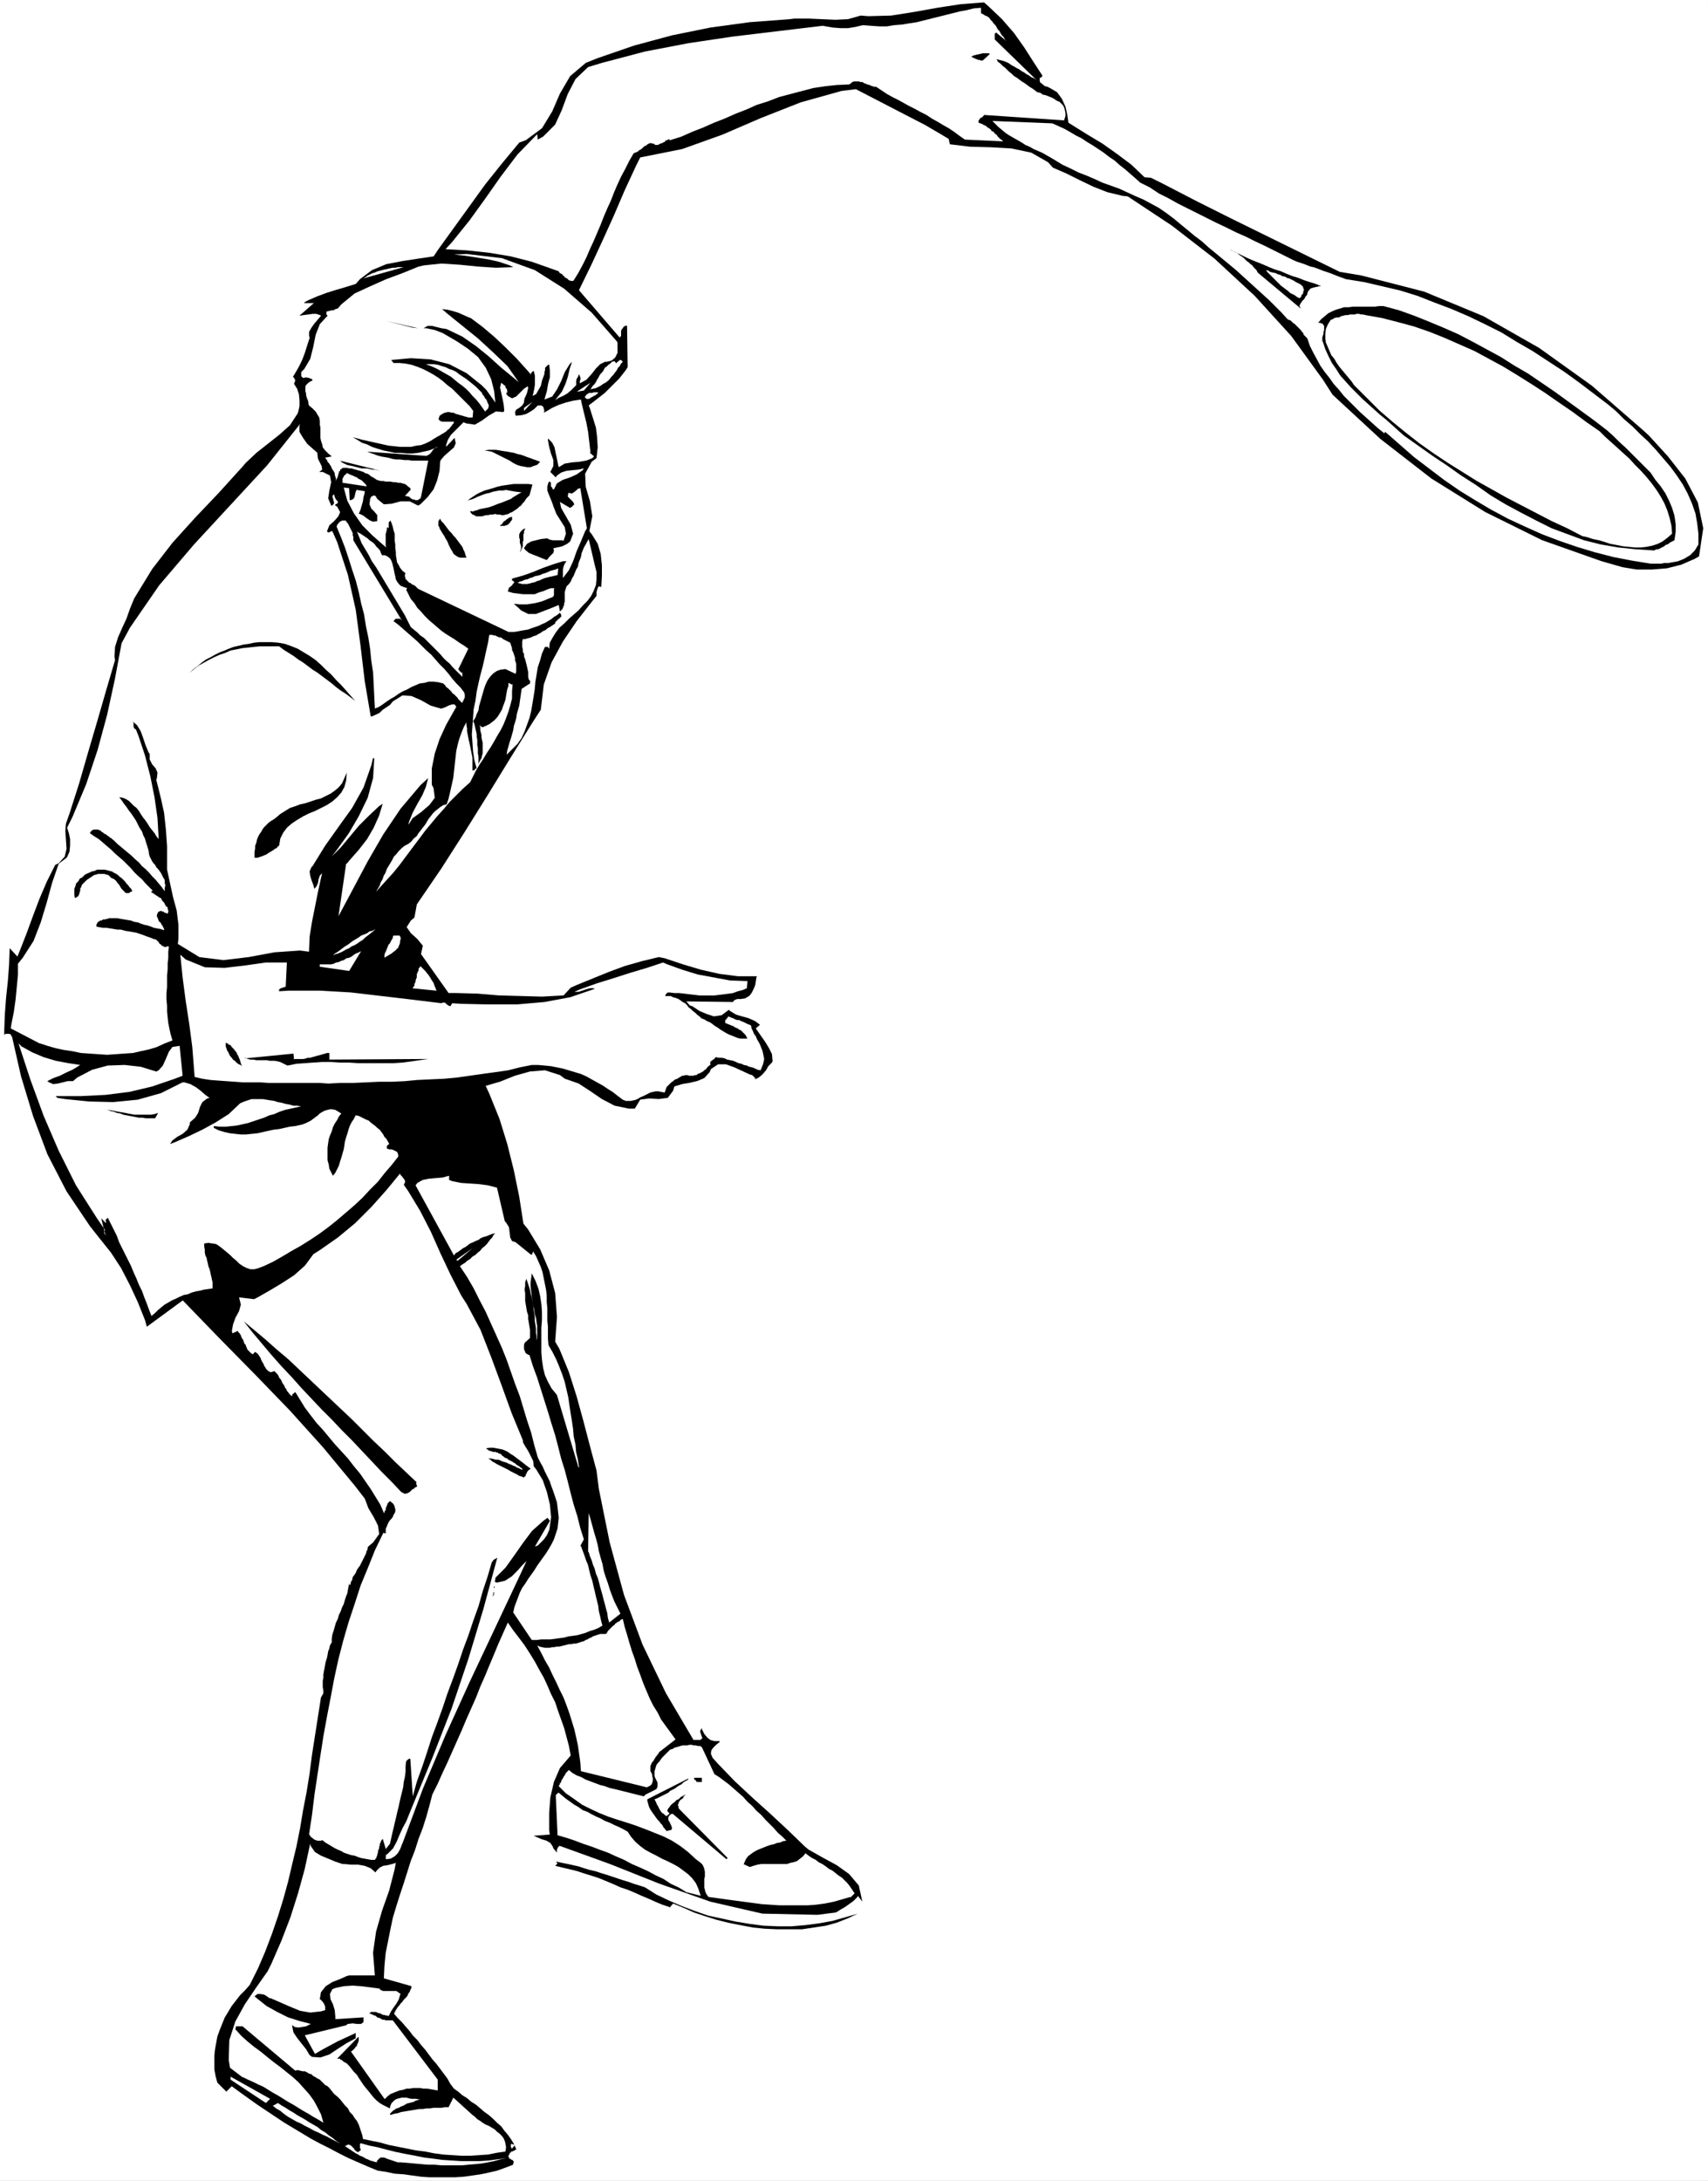
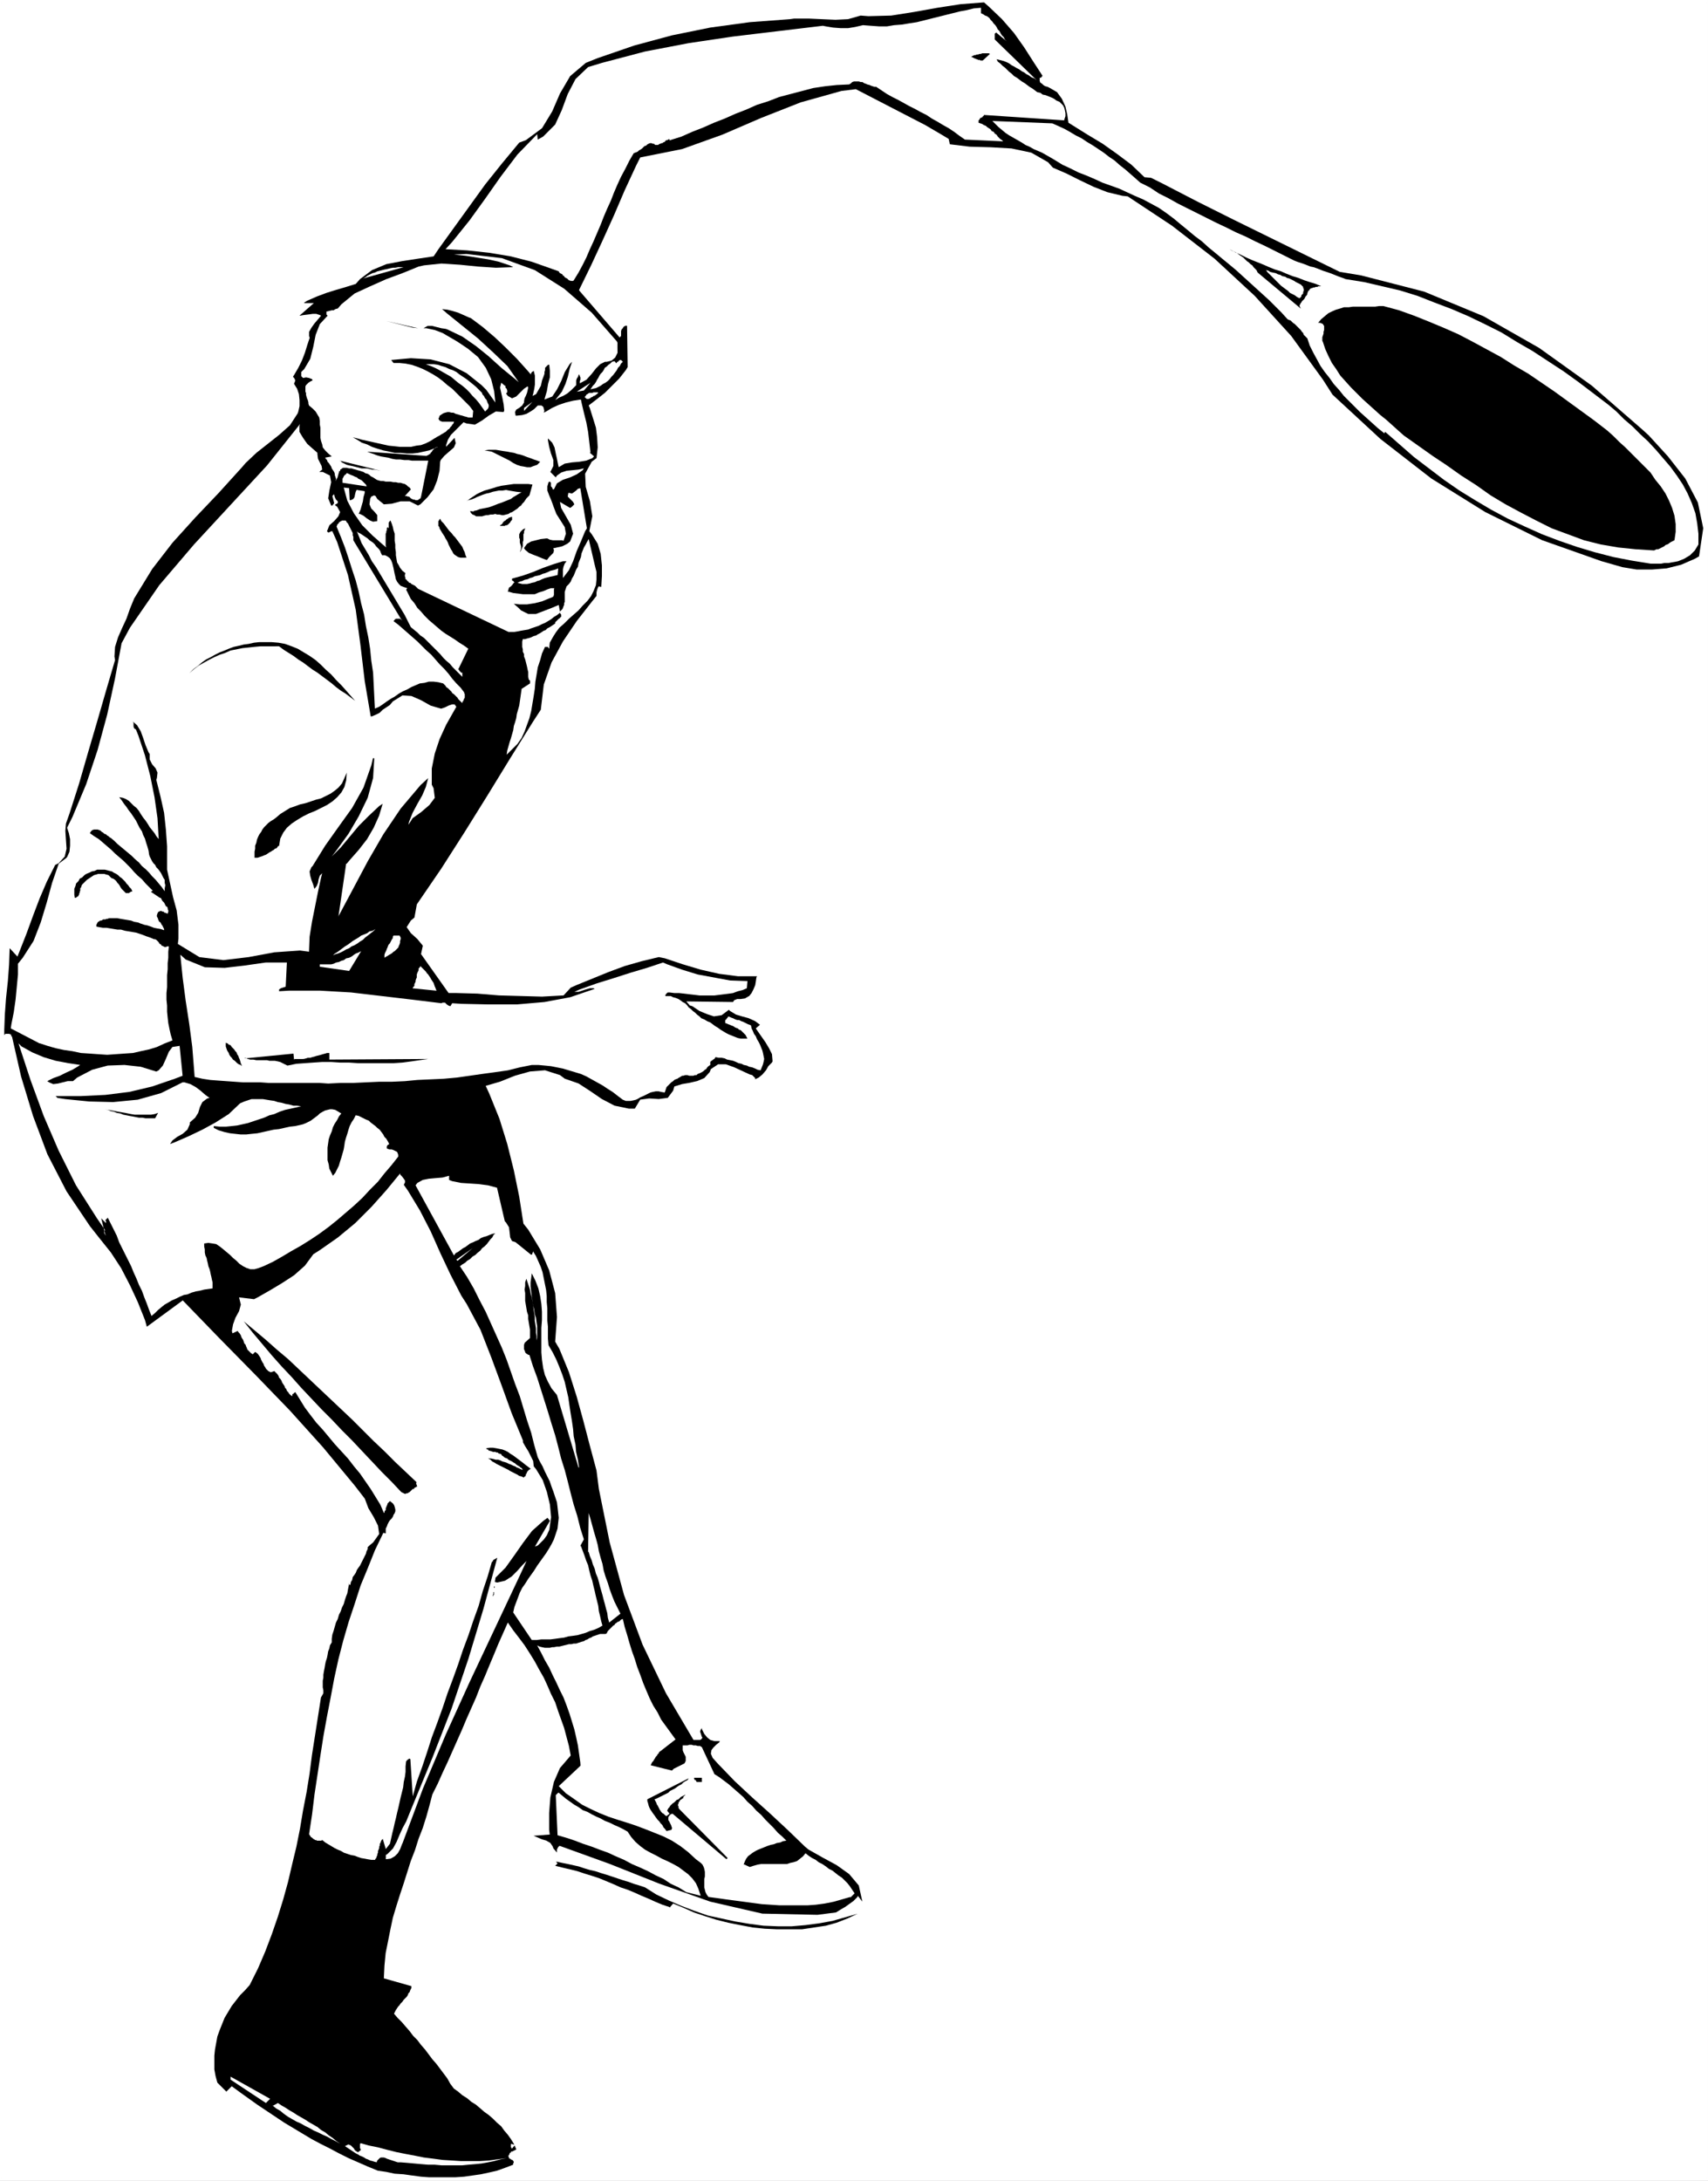
<svg xmlns="http://www.w3.org/2000/svg" xmlns:ns1="http://sodipodi.sourceforge.net/DTD/sodipodi-0.dtd" xmlns:ns2="http://www.inkscape.org/namespaces/inkscape" version="1.0" width="121.928mm" height="155.668mm" id="svg61" ns1:docname="Tennis - Player 21.wmf">
  <rect width="100%" height="100%" fill="#808080" stroke="none" />
  <ns1:namedview id="namedview61" pagecolor="#ffffff" bordercolor="#000000" borderopacity="0.25" ns2:showpageshadow="2" ns2:pageopacity="0.0" ns2:pagecheckerboard="0" ns2:deskcolor="#d1d1d1" ns2:document-units="mm" />
  <defs id="defs1">
    <pattern id="WMFhbasepattern" patternUnits="userSpaceOnUse" width="6" height="6" x="0" y="0" />
  </defs>
  <path style="fill:#ffffff;fill-opacity:1;fill-rule:evenodd;stroke:none" d="M 0.323,0.323 H 460.505 V 588.03 H 0.323 Z" id="path1" />
  <path style="fill:#ffffff;fill-opacity:1;fill-rule:evenodd;stroke:none" d="M 0.808,0.323 0.323,0.808 H 460.505 L 460.021,0.323 V 588.03 l 0.485,-0.485 H 0.323 l 0.485,0.485 V 0.323 L 0,0 V 588.353 H 460.829 V 0 H 0 Z" id="path2" />
  <path style="fill:#000000;fill-opacity:1;fill-rule:evenodd;stroke:none" d="m 99.211,417.39 v 0.485 l -0.323,0.646 -0.162,0.646 -0.323,0.646 -0.323,0.646 -0.323,0.646 -0.323,0.646 -0.323,0.646 -0.485,0.646 -0.323,0.485 -0.323,0.808 -0.323,0.485 -0.485,0.646 -0.162,0.808 -0.323,0.485 -0.162,0.808 h -0.162 l -0.323,-0.323 h 0.162 l -0.162,0.808 -0.162,0.808 -0.162,0.97 -0.323,0.808 -0.323,0.97 -0.323,1.131 -0.485,0.97 -0.323,0.97 -0.485,0.97 -0.323,1.131 -0.485,0.97 -0.323,1.131 -0.323,1.131 -0.323,0.97 -0.162,1.131 v 0.97 l -0.485,0.808 -0.162,0.808 -0.323,0.808 -0.162,0.97 -0.162,0.808 -0.323,0.97 -0.162,0.808 -0.162,0.97 -0.162,0.808 -0.162,0.97 v 0.808 l -0.162,0.808 v 0.97 0.808 l 0.162,0.808 v 0.808 l -0.646,1.131 -0.808,5.171 -0.808,5.171 -0.808,5.171 -0.646,5.009 -0.808,5.009 -0.969,5.009 -0.808,4.848 -0.969,4.848 -1.131,4.686 -1.131,4.848 -1.293,4.686 -1.454,4.686 -1.616,4.686 -1.777,4.686 -1.939,4.525 -2.262,4.525 -1.293,1.454 -1.293,1.293 -1.131,1.454 -1.131,1.454 -0.969,1.616 -0.969,1.616 -0.646,1.616 -0.646,1.616 -0.646,1.778 -0.323,1.778 -0.323,1.778 -0.162,1.616 v 1.939 1.778 l 0.323,1.778 0.485,1.778 2.424,2.424 1.454,-1.454 v 0 l 2.424,1.778 2.262,1.616 2.262,1.616 2.424,1.616 2.424,1.616 2.424,1.616 2.424,1.454 2.424,1.454 2.424,1.454 2.424,1.293 2.585,1.293 2.424,1.293 2.585,1.293 2.585,1.131 2.585,1.131 2.747,1.131 2.262,0.323 2.262,0.485 2.424,0.162 2.262,0.323 2.424,0.323 2.262,0.162 h 2.424 2.262 2.262 l 2.424,-0.162 2.262,-0.323 2.262,-0.323 2.262,-0.485 2.101,-0.485 2.262,-0.808 2.101,-0.808 v -0.323 l 0.162,-0.323 v -0.162 l -0.162,-0.162 v -0.162 l -0.323,-0.162 v 0 l -0.323,-0.162 -0.162,-0.162 h -0.162 l -0.162,-0.162 v -0.162 l -0.162,-0.323 v -0.162 l 0.162,-0.162 0.162,-0.323 v -0.162 l 0.162,-0.162 h 0.162 v -0.162 l 0.162,-0.162 h 0.162 0.162 l 0.162,-0.162 h 0.162 l 0.162,-0.162 h 0.162 v 0 l 0.162,-0.162 v 0 h 0.162 v -0.162 l -0.646,-1.454 -0.808,-1.293 -0.808,-1.131 -0.969,-1.131 -0.808,-1.131 -1.131,-0.97 -1.131,-1.131 -1.131,-0.97 -1.131,-0.808 -1.131,-0.97 -1.131,-0.97 -1.293,-0.808 -1.131,-0.97 -1.293,-0.808 -1.131,-0.97 -1.131,-0.808 -0.969,-1.293 -0.808,-1.454 -0.969,-1.293 -0.969,-1.293 -0.969,-1.293 -1.131,-1.293 -0.969,-1.293 -0.969,-1.293 -1.131,-1.293 -0.969,-1.293 -1.131,-1.131 -0.969,-1.293 -1.131,-1.293 -0.969,-1.131 -1.131,-1.131 -0.969,-1.131 0.323,-0.646 0.162,-0.323 0.323,-0.485 0.323,-0.485 0.323,-0.323 0.323,-0.485 0.485,-0.485 0.323,-0.485 0.323,-0.323 0.485,-0.485 0.323,-0.485 0.162,-0.485 0.323,-0.323 0.162,-0.485 0.323,-0.646 v -0.485 0 l -7.433,-2.101 0.162,-3.393 0.323,-3.393 0.646,-3.232 0.646,-3.232 0.646,-3.07 0.969,-3.232 0.969,-3.07 0.969,-2.909 0.969,-3.07 0.969,-3.07 1.131,-2.909 0.969,-3.07 1.131,-2.909 0.969,-3.07 0.808,-2.909 0.808,-3.07 1.454,-2.909 1.293,-2.909 1.293,-2.747 1.293,-2.909 1.293,-2.909 1.293,-2.909 1.293,-3.07 1.293,-2.909 1.293,-2.909 1.131,-2.909 1.293,-2.909 1.131,-2.747 1.293,-3.07 1.131,-2.747 1.293,-2.909 1.293,-2.909 1.454,2.101 1.616,2.101 1.454,1.939 1.454,2.262 1.293,2.101 1.131,2.101 1.293,2.262 0.969,2.101 0.969,2.262 1.131,2.262 0.808,2.424 0.808,2.262 0.808,2.262 0.646,2.424 0.646,2.424 0.485,2.585 -2.908,3.393 -1.616,3.717 -0.969,4.201 -0.323,4.201 v 4.525 l 0.162,1.293 -4.363,0.323 v 0 l 1.131,0.485 1.131,0.485 1.131,0.323 1.131,0.646 0.646,0.97 0.162,0.485 v 0 l 0.969,1.131 v -0.485 -0.323 l 0.162,-0.323 0.162,-0.323 0.323,-0.323 h 0.162 l 13.411,4.848 13.411,5.333 13.734,4.848 14.058,3.232 14.865,0.323 5.009,-0.646 1.293,-0.808 1.131,-0.646 1.131,-0.808 1.131,-0.808 0.969,-0.97 0.323,-0.485 v 0.162 l 1.131,1.454 -0.969,-4.363 -2.585,-3.07 -3.393,-2.424 -3.878,-2.101 -3.716,-2.101 -0.969,-0.808 -4.686,-4.525 -4.686,-4.363 -4.847,-4.363 -4.686,-4.363 -4.524,-4.686 -1.454,-1.616 -0.485,-1.131 0.162,-0.97 0.485,-0.646 0.808,-0.808 0.808,-0.646 0.162,-0.323 h -1.454 l -1.131,-0.323 -0.808,-0.646 -0.808,-0.97 -0.646,-1.293 v -0.323 l -0.323,0.485 -0.162,0.485 0.162,0.485 0.162,0.485 0.162,0.485 0.162,0.162 -0.323,0.485 -0.323,0.162 h -0.646 -0.485 -0.646 v 0 l -7.433,-12.604 -6.302,-13.089 -5.009,-13.412 -3.878,-14.22 -2.908,-14.382 -0.646,-5.009 -1.777,-6.625 -1.777,-6.787 -1.777,-6.464 -2.101,-6.625 -2.585,-6.302 -1.131,-1.939 0.485,-6.625 -0.485,-6.464 -1.616,-6.14 -2.424,-5.656 -3.232,-5.332 -1.293,-1.616 -1.131,-7.272 -1.454,-7.11 -1.777,-7.11 -2.101,-6.787 -2.747,-6.787 -0.969,-2.101 3.878,-1.131 4.04,-1.616 4.04,-1.131 4.04,-0.323 4.04,1.293 1.293,0.97 3.716,1.293 3.232,2.101 3.07,2.101 3.393,1.778 3.878,0.808 h 1.616 l 1.454,-2.424 2.424,-0.323 2.585,0.162 2.424,-0.323 1.454,-1.939 0.323,-1.131 2.101,-0.646 1.939,-0.323 2.101,-0.485 1.939,-0.808 1.454,-1.616 0.323,-0.808 1.939,-1.293 h 2.101 l 2.262,0.808 2.101,0.97 2.101,0.97 0.646,0.162 0.162,0.162 0.162,0.162 0.162,0.162 0.323,0.323 v 0.162 0.162 l 0.969,-0.485 0.969,-0.808 0.969,-1.131 0.646,-1.131 0.969,-0.97 0.162,-0.323 -0.162,-1.939 -0.808,-1.616 -0.969,-1.616 -1.131,-1.616 -1.131,-1.616 -0.323,-0.485 1.131,-0.97 v 0 l -1.293,-0.97 -1.777,-0.808 -1.777,-0.485 -1.616,-0.485 -1.616,-0.97 -0.323,-0.323 -1.939,1.454 -2.101,0.323 -1.939,-0.646 -1.939,-0.808 -1.939,-1.293 -0.485,-0.162 h -0.162 l -0.969,-1.131 12.603,0.162 0.323,-0.485 0.808,-0.323 h 0.969 l 1.131,-0.162 0.808,-0.485 0.323,-0.162 0.646,-0.808 0.485,-0.97 0.485,-1.131 0.162,-0.97 0.162,-1.131 0.162,-0.323 h -5.171 l -5.009,-0.646 -5.009,-1.131 -4.847,-1.454 -4.847,-1.616 -1.616,-0.323 -4.686,1.131 -4.524,1.293 -4.363,1.616 -4.363,1.778 -4.363,1.778 -1.454,0.646 -1.939,2.101 v 0 l -5.817,0.323 -5.817,-0.162 -5.817,-0.162 -5.817,-0.485 -5.817,-0.162 h -1.939 l -7.433,-10.503 v 0 l 0.485,-2.262 -1.454,-1.778 -1.777,-1.616 -1.131,-1.616 1.131,-1.778 0.969,-0.808 0.646,-3.555 v 0 l 6.625,-9.695 6.302,-9.857 6.14,-9.857 6.14,-10.019 6.14,-9.857 2.101,-3.232 0.808,-6.787 2.101,-5.979 3.07,-5.656 3.716,-5.494 4.04,-5.171 1.293,-1.616 v -0.485 -0.485 l 0.162,-0.646 0.162,-0.485 0.162,-0.323 0.162,-0.162 h -0.162 l 0.808,0.162 v -0.162 l 0.162,-2.747 v -2.909 l -0.323,-3.07 -0.808,-2.747 -1.616,-2.585 -0.646,-0.808 0.808,-4.04 -0.646,-4.04 -1.131,-3.878 -0.162,-3.555 1.777,-3.232 1.293,-0.97 0.323,-2.909 -0.162,-2.747 -0.323,-2.585 -0.808,-2.585 -0.808,-2.585 -0.323,-0.808 2.101,-1.616 2.262,-1.778 1.939,-1.939 1.939,-1.939 1.777,-2.262 0.485,-0.808 v 0 l -0.162,-11.15 v 0 h -0.485 l -0.485,0.323 -0.162,0.323 -0.323,0.323 -0.162,0.485 v 0.323 0.162 0.323 0.323 0.162 l -0.323,0.323 v 0 0.162 l -10.988,-12.766 v -0.162 l 3.232,-6.625 3.07,-6.625 3.07,-6.787 2.908,-6.787 3.07,-6.625 1.131,-2.262 11.311,-2.262 10.826,-3.878 10.503,-4.525 10.664,-4.201 10.987,-3.07 3.878,-0.485 4.686,2.424 4.686,2.424 4.686,2.424 4.686,2.424 4.686,2.747 1.616,0.97 0.323,1.454 5.332,0.646 5.655,0.162 5.655,0.323 5.332,1.131 4.524,2.585 1.293,1.454 3.716,1.616 3.555,1.778 3.716,1.778 3.716,1.454 4.04,0.97 1.454,0.162 11.957,7.918 11.472,8.888 10.826,10.019 9.856,10.827 8.564,11.796 2.585,4.04 12.926,11.958 13.734,10.665 14.542,9.049 15.35,7.595 15.996,5.656 5.655,1.616 3.878,0.646 h 4.04 l 4.04,-0.323 3.878,-0.97 3.716,-1.616 1.131,-0.646 1.131,-7.595 -1.454,-6.948 -3.393,-6.464 -4.686,-5.979 -5.171,-5.656 -1.777,-1.616 -13.573,-11.796 -14.219,-10.18 -15.027,-8.564 -15.996,-6.625 -16.966,-4.363 -5.817,-0.97 -9.533,-4.686 -9.533,-4.686 -9.533,-4.686 -9.695,-4.848 -9.372,-4.848 -3.232,-1.616 -1.777,-0.162 -3.555,-3.393 -3.878,-2.909 -3.878,-2.747 -4.04,-2.424 -3.878,-2.424 -1.293,-0.808 -0.323,-2.262 -0.485,-2.101 -0.969,-2.101 -1.293,-1.778 -1.939,-1.131 -0.646,-0.323 -0.646,-0.162 -0.485,-0.323 -0.323,-0.323 -0.485,-0.323 -0.162,-0.485 V 21.653 21.33 21.007 h 0.162 l 0.323,-0.162 0.162,-0.323 h 0.162 l -2.424,-3.717 -2.585,-4.04 -2.747,-3.878 -3.232,-3.717 -3.555,-3.393 -1.293,-1.131 -6.302,0.485 -6.302,0.97 -6.302,1.131 -6.14,0.97 -6.14,0.162 -2.101,-0.162 -3.393,0.97 -3.393,0.162 -3.716,-0.162 -3.555,-0.162 h -3.878 l -1.131,0.162 -10.826,0.808 -10.664,1.454 -10.341,2.101 -10.18,2.747 -9.856,3.393 -3.232,1.293 -4.201,3.555 -2.747,4.686 -2.101,4.848 -2.747,4.525 -4.363,3.232 -1.777,0.646 -4.686,5.656 -4.524,5.656 -4.201,5.817 -4.201,5.817 -4.201,5.817 -1.293,1.939 -4.363,0.646 -4.201,0.646 -4.201,0.808 -3.878,1.616 -3.232,2.424 -1.131,1.293 -2.585,0.808 -2.747,0.808 -2.585,0.808 -2.585,0.97 -2.585,1.131 -0.808,0.485 v 0.162 h 2.585 l -3.878,3.393 h 0.162 l 0.969,-0.162 1.293,-0.162 1.131,-0.162 h 0.969 l 0.969,0.323 0.323,0.162 -0.808,0.97 -0.969,1.131 -0.808,1.131 -0.646,1.131 v 1.131 l 0.162,0.485 -0.646,1.939 -0.646,2.101 -0.808,2.101 -0.969,1.939 -1.131,1.939 -0.323,0.485 0.323,0.323 0.162,0.323 0.162,0.323 -0.162,0.485 -0.162,0.323 v 0.162 l 0.808,1.293 0.485,1.454 0.162,1.616 v 1.616 l -0.323,1.454 -0.162,0.485 -2.101,3.232 -2.908,2.585 -3.07,2.424 -3.07,2.424 -2.908,2.747 -0.969,1.131 -6.302,6.948 -6.302,6.625 -6.14,6.787 -5.494,7.11 -4.847,7.918 -1.131,2.747 -0.969,2.747 -1.131,2.424 -1.131,2.585 -0.808,2.585 -0.162,2.585 0.162,0.97 -2.424,8.241 -2.424,8.403 -2.424,8.241 -2.424,8.403 -2.585,8.08 -0.969,2.747 -0.162,1.939 0.162,2.424 0.162,2.424 -0.485,2.101 -1.616,1.778 -0.969,0.485 -2.262,4.525 -1.939,4.525 -1.777,4.686 -1.777,4.848 -1.777,4.525 -0.646,1.616 v 0 l -2.101,-2.262 -0.162,4.525 -0.323,4.363 -0.485,4.525 -0.323,4.363 -0.162,4.201 v 1.454 l 0.323,-0.323 h 0.485 0.485 l 0.485,0.162 0.162,0.485 0.162,0.162 2.424,10.665 3.232,10.665 3.878,10.342 5.171,10.019 6.302,9.372 2.424,3.07 3.232,4.04 2.747,4.201 2.424,4.686 2.101,4.525 1.939,4.848 0.485,1.778 v 0 l 9.695,-7.11 9.856,10.18 9.695,9.857 9.372,9.695 8.887,9.857 8.564,10.342 2.747,3.555 0.969,2.585 1.454,2.424 1.131,2.262 0.323,2.262 -1.616,2.262 -0.969,0.808 z" id="path3" />
  <path style="fill:#ffffff;fill-opacity:1;fill-rule:evenodd;stroke:none" d="m 10.826,281.492 1.939,0.646 2.262,0.646 2.262,0.485 2.262,0.323 2.262,0.485 2.424,0.162 2.262,0.162 2.424,0.162 2.262,-0.162 2.262,-0.162 2.424,-0.162 2.101,-0.485 2.262,-0.485 2.101,-0.646 2.101,-0.97 2.101,-0.808 -0.485,-1.616 -0.323,-1.454 -0.323,-1.616 -0.162,-1.454 -0.162,-1.616 v -1.616 l -0.162,-1.616 v -1.778 l 0.162,-1.616 v -1.616 -1.616 l 0.162,-1.616 v -1.616 l 0.162,-1.454 v -1.616 l 0.162,-1.454 h -0.485 l -0.323,0.162 h -0.323 l -0.323,-0.162 -0.323,-0.162 h -0.162 l -0.162,-0.323 -0.323,-0.162 -0.162,-0.162 -0.162,-0.323 -0.162,-0.162 -0.323,-0.323 -0.162,-0.162 -0.323,-0.162 h -0.323 l -0.323,-0.162 -0.808,-0.323 -0.969,-0.323 -0.808,-0.323 -0.969,-0.323 -0.969,-0.323 -0.969,-0.162 -0.969,-0.162 -0.969,-0.162 -1.131,-0.323 h -0.969 l -0.969,-0.162 -0.969,-0.162 -0.969,-0.162 h -0.969 l -0.969,-0.162 -0.808,-0.162 v -0.323 -0.162 l 0.162,-0.323 0.162,-0.323 0.162,-0.162 0.323,-0.162 0.162,-0.162 h 0.323 l 0.323,-0.162 0.162,-0.162 h 0.323 0.323 l 0.323,-0.162 h 0.323 l 0.323,-0.162 h 0.323 0.808 1.131 l 0.808,0.162 0.969,0.162 0.969,0.162 0.969,0.162 0.808,0.323 0.969,0.162 0.808,0.323 0.969,0.323 0.808,0.162 0.969,0.323 0.808,0.323 0.808,0.162 0.969,0.162 0.969,0.323 v -0.323 l -0.162,-0.323 -0.162,-0.323 -0.162,-0.323 -0.162,-0.162 -0.162,-0.323 -0.162,-0.323 -0.323,-0.162 -0.162,-0.323 -0.162,-0.323 v -0.162 l -0.162,-0.323 -0.162,-0.323 v -0.323 l 0.162,-0.485 0.162,-0.323 0.162,-0.162 H 42.98 l 0.162,-0.162 h 0.162 0.162 0.162 l 0.162,0.162 h 0.162 0.162 l 0.162,0.162 0.162,0.162 h 0.162 0.162 l 0.162,0.162 h 0.162 l 0.162,0.162 v -0.323 l 0.162,-0.162 v -0.323 -0.162 l -0.162,-0.323 v -0.323 l -0.162,-0.323 -0.323,-0.162 -0.162,-0.323 -0.162,-0.323 -0.162,-0.323 -0.323,-0.323 -0.162,-0.162 -0.162,-0.323 -0.162,-0.323 -0.162,-0.162 h -0.162 l -2.424,-1.616 0.485,-0.323 v 0 l -0.969,-0.97 -0.969,-0.97 -0.969,-1.131 -1.131,-0.97 -0.969,-0.97 -0.969,-1.131 -0.969,-0.97 -0.969,-0.97 -1.131,-0.97 -1.131,-0.97 -0.969,-0.97 -1.131,-0.97 -1.131,-0.97 -1.131,-0.97 -1.293,-0.808 -1.131,-0.808 0.323,-0.485 0.323,-0.323 0.485,-0.162 h 0.323 0.323 0.323 l 0.485,0.162 0.323,0.162 0.323,0.323 0.323,0.162 0.323,0.323 0.485,0.162 0.323,0.323 0.323,0.162 0.323,0.323 0.323,0.162 0.969,0.808 0.808,0.808 0.969,0.808 0.969,0.808 0.969,0.808 0.969,0.808 0.808,0.808 1.131,0.97 0.808,0.97 0.969,0.808 0.969,0.97 0.808,0.97 0.969,0.97 0.808,0.97 0.808,0.97 0.808,1.131 v -0.808 l 0.162,-0.808 -0.162,-0.646 v -0.808 l -0.323,-0.485 -0.323,-0.646 -0.323,-0.646 -0.323,-0.485 -0.485,-0.646 -0.485,-0.485 -0.323,-0.646 -0.485,-0.485 -0.323,-0.485 -0.323,-0.646 -0.323,-0.646 -0.162,-0.485 -0.162,-1.131 -0.323,-1.131 -0.323,-0.97 -0.323,-1.131 -0.485,-0.97 -0.323,-0.97 -0.646,-0.97 -0.485,-0.97 -0.485,-0.97 -0.646,-0.97 -0.646,-0.97 -0.646,-0.808 -0.646,-0.97 -0.646,-0.808 -0.646,-0.97 -0.646,-0.808 0.969,0.162 0.808,0.323 0.808,0.485 0.646,0.646 0.646,0.646 0.808,0.646 0.646,0.808 0.485,0.808 0.646,0.97 0.646,0.808 0.646,0.97 0.485,0.808 0.646,0.808 0.646,0.808 0.485,0.808 0.646,0.808 -0.323,-5.656 -0.808,-5.656 -1.131,-5.656 -1.454,-5.656 -1.777,-5.333 -0.646,-1.616 -0.485,-0.323 -0.162,-0.485 v -0.485 -0.485 l -0.162,-0.323 -0.162,-0.162 1.293,1.131 0.969,1.616 0.646,1.778 0.646,1.939 0.808,1.939 0.323,0.485 v 1.454 l 0.646,1.293 0.969,1.131 0.485,1.131 -0.162,1.454 -0.162,0.485 1.131,4.525 0.969,4.363 0.485,4.525 0.323,4.525 v 4.686 1.616 l 0.808,3.717 0.808,3.717 0.969,3.555 0.485,3.878 v 3.717 l -0.162,1.454 5.817,3.555 6.463,0.808 6.786,-0.808 6.948,-1.293 6.948,-0.485 2.424,0.323 0.162,-4.04 0.646,-4.04 0.808,-4.04 0.808,-4.04 0.808,-3.717 0.323,-1.293 -0.646,0.646 -0.323,0.97 -0.162,0.97 -0.323,0.808 -0.485,0.646 -0.162,0.162 -0.323,-1.131 -0.485,-1.293 -0.323,-1.131 -0.162,-1.131 0.485,-1.131 0.323,-0.323 3.393,-5.494 3.555,-5.009 3.716,-5.171 3.07,-5.494 2.101,-5.979 0.485,-2.101 v 0.162 h 0.162 0.162 l -0.323,5.332 -1.454,5.333 -2.424,5.009 -2.747,4.686 -3.393,4.686 -1.131,1.454 2.424,-2.424 2.424,-2.909 2.424,-2.909 2.747,-2.747 2.747,-2.585 0.969,-0.646 -0.969,3.232 -1.454,3.232 -1.777,3.07 -2.262,2.909 -2.424,2.747 -0.808,0.97 H 93.394 L 91.293,247.396 v -0.162 l 3.878,-7.272 4.04,-7.595 4.201,-7.272 4.686,-6.948 5.332,-6.302 2.101,-1.939 -0.646,2.424 -0.969,2.262 -1.293,2.262 -1.293,2.424 -0.969,2.424 -0.162,0.808 1.131,-1.778 2.262,-1.616 2.262,-1.939 1.454,-1.939 -0.323,-2.585 -0.485,-0.97 v -4.363 l 0.808,-4.04 1.293,-3.878 1.777,-3.878 2.101,-3.717 0.646,-1.131 -0.485,-0.646 h -0.646 l -0.969,0.323 -0.969,0.485 -0.969,0.323 h -0.162 l -2.747,-0.808 -2.585,-1.454 -2.585,-1.131 -2.424,-0.162 -2.585,1.616 -0.808,0.97 -0.969,0.646 -0.969,0.646 -0.808,0.808 -0.969,0.485 -1.131,0.485 h -0.323 l -1.616,-9.534 -1.131,-9.534 -1.293,-9.695 -2.101,-9.372 -2.908,-8.888 -1.293,-2.909 h -0.323 l -0.323,0.162 -0.323,0.162 h -0.162 l -0.323,-0.323 v 0 l 0.646,-1.616 1.293,-1.131 1.131,-1.293 0.485,-1.131 -0.808,-1.454 -0.646,-0.485 0.808,-0.485 v -0.485 l -0.485,-0.485 -0.323,-0.646 -0.162,-0.646 v -0.162 l -0.485,0.485 0.162,0.646 0.162,0.646 0.162,0.646 -0.485,0.646 h -0.323 l -0.808,-1.939 0.323,-2.101 0.485,-2.262 -0.323,-1.778 -1.939,-0.97 h -0.969 l 0.808,-0.646 -0.162,-0.97 -0.485,-0.97 -0.485,-0.97 -0.162,-1.293 v -0.323 l -1.293,-1.131 -1.454,-1.293 -1.131,-1.616 -0.969,-1.616 v -1.616 l 0.162,-0.485 -8.887,11.15 -9.856,10.665 -9.856,10.665 -9.372,10.988 -7.917,11.473 -2.262,4.201 -1.777,9.534 -2.101,9.695 -2.585,9.534 -3.07,9.211 -3.716,8.888 -1.454,2.909 0.485,1.454 0.323,1.616 v 1.778 l -0.162,1.616 -0.646,1.454 -0.323,0.323 -1.939,1.454 v 0 l -1.777,5.171 -1.454,5.333 -1.616,5.332 -1.939,5.009 -2.908,4.525 -1.293,1.616 v 2.909 l -0.323,3.393 -0.323,3.393 -0.485,3.393 -0.646,3.232 -0.162,1.131 7.756,4.04 z" id="path4" />
  <path style="fill:#ffffff;fill-opacity:1;fill-rule:evenodd;stroke:none" d="m 28.277,331.747 v 0 0.162 0.162 h -0.162 v 0.162 0 0.162 0 0.162 0.162 0 l 0.162,0.162 v 0.162 0 h 0.162 l 0.162,0.162 h -0.162 l -1.131,-4.525 1.293,1.293 v 0 -0.162 0 0 -0.162 0 -0.162 0 0 -0.162 h -0.162 v 0 -0.162 l -0.162,0.162 0.808,-0.808 0.808,1.616 0.808,1.616 0.808,1.616 0.646,1.778 0.808,1.616 0.808,1.616 0.808,1.616 0.808,1.616 0.646,1.616 0.808,1.778 0.646,1.616 0.808,1.616 0.646,1.778 0.646,1.616 0.646,1.778 0.646,1.616 0.969,-0.808 0.808,-0.808 0.969,-0.808 0.808,-0.646 1.131,-0.646 0.808,-0.485 1.131,-0.485 0.969,-0.485 1.131,-0.485 0.969,-0.162 1.131,-0.485 1.131,-0.323 0.969,-0.162 1.293,-0.323 1.131,-0.162 1.131,-0.162 v -0.808 -0.808 l -0.162,-0.646 -0.162,-0.808 -0.162,-0.646 -0.162,-0.808 -0.162,-0.646 -0.323,-0.808 -0.162,-0.808 -0.162,-0.646 -0.162,-0.808 -0.323,-0.646 -0.162,-0.808 v -0.808 l -0.162,-0.808 v -0.808 l 1.131,-0.162 1.131,0.162 0.969,0.162 0.969,0.646 0.808,0.646 0.969,0.808 0.969,0.808 0.808,0.808 0.969,0.808 0.808,0.808 0.969,0.646 0.969,0.485 0.969,0.323 h 1.131 l 1.131,-0.323 1.293,-0.485 2.424,-1.131 2.585,-1.454 2.424,-1.454 2.585,-1.454 2.585,-1.616 2.424,-1.616 2.424,-1.778 2.424,-1.939 2.262,-1.939 2.262,-1.939 2.262,-2.101 2.101,-2.262 2.101,-2.101 1.777,-2.262 1.939,-2.262 1.777,-2.262 v -0.485 l -0.162,-0.485 -0.162,-0.323 -0.323,-0.162 -0.323,-0.162 -0.323,-0.162 -0.485,-0.162 h -0.323 -0.323 l -0.323,-0.162 h -0.162 l -0.162,-0.162 v -0.162 -0.323 l 0.162,-0.323 0.485,-0.323 -0.323,-0.646 -0.485,-0.808 -0.485,-0.485 -0.323,-0.646 -0.485,-0.646 -0.485,-0.646 -0.646,-0.485 -0.485,-0.485 -0.646,-0.485 -0.646,-0.485 -0.485,-0.485 -0.808,-0.323 -0.646,-0.323 -0.646,-0.323 -0.646,-0.323 -0.808,-0.162 -0.485,0.97 -0.646,0.97 -0.485,0.97 -0.323,0.97 -0.323,1.131 -0.323,0.97 -0.323,1.131 -0.162,1.131 -0.162,0.97 -0.323,1.131 -0.323,1.131 -0.323,0.97 -0.323,1.131 -0.485,0.97 -0.485,0.97 -0.646,0.808 -0.485,-0.97 -0.485,-0.97 -0.162,-1.131 -0.323,-1.131 v -0.97 -1.293 -1.131 l 0.162,-1.131 0.162,-1.131 0.323,-0.97 0.485,-1.131 0.323,-1.131 0.485,-0.97 0.646,-0.97 0.485,-0.97 0.646,-0.808 -0.808,-0.485 -0.808,-0.485 -0.808,-0.162 h -0.646 l -0.646,0.162 -0.646,0.162 -0.646,0.323 -0.808,0.485 -0.485,0.485 -0.646,0.485 -0.646,0.485 -0.646,0.485 -0.646,0.323 -0.646,0.323 -0.808,0.323 -0.646,0.162 -1.454,0.323 -1.454,0.162 -1.454,0.323 -1.454,0.323 -1.454,0.162 -1.454,0.323 -1.454,0.323 -1.454,0.323 -1.616,0.162 -1.454,0.162 h -1.454 l -1.454,-0.162 -1.454,-0.162 -1.454,-0.323 -1.616,-0.485 -1.293,-0.646 v -0.323 -0.162 l 1.616,0.162 h 1.616 l 1.616,-0.162 1.454,-0.162 1.454,-0.323 1.454,-0.323 1.454,-0.485 1.454,-0.485 1.454,-0.485 1.454,-0.646 1.293,-0.323 1.454,-0.646 1.454,-0.485 1.454,-0.323 1.454,-0.323 1.454,-0.323 -1.131,-0.162 h -0.969 l -1.131,-0.323 -0.969,-0.162 -1.131,-0.323 -0.969,-0.162 -0.969,-0.323 -1.131,-0.162 -0.969,-0.162 -0.969,-0.162 h -0.969 -1.131 -0.969 l -0.969,0.323 -0.969,0.323 -1.131,0.485 -3.07,2.909 -3.555,2.262 -3.555,1.939 -3.716,1.778 -3.716,1.616 -1.293,0.485 0.646,-0.97 1.293,-0.97 1.454,-0.808 1.293,-1.131 0.646,-1.454 v -0.485 l 1.454,-1.293 0.808,-1.293 0.485,-1.616 0.646,-1.293 1.293,-0.97 0.646,-0.162 -1.131,-0.808 -1.293,-1.131 -1.293,-0.97 -1.454,-0.808 -1.616,-0.485 h -0.485 l -5.817,2.909 -6.302,1.778 -6.625,0.646 -6.463,-0.162 -6.463,-0.646 -2.101,-0.323 -0.485,-0.485 h 0.162 6.625 l 6.625,-0.323 6.463,-0.808 6.14,-1.454 6.14,-2.101 2.101,-0.808 v 0 l -0.808,-8.08 h 0.162 l -2.101,0.323 -0.969,1.293 -0.808,1.939 -0.808,1.778 -1.131,1.293 -0.646,0.323 -4.201,-1.293 -4.363,-0.485 -4.524,0.162 -4.201,1.131 -4.04,2.101 -1.131,0.97 h -1.454 l -1.293,0.323 -1.293,0.323 -1.293,0.162 -1.131,-0.485 -0.485,-0.323 1.616,-0.808 1.777,-0.646 1.616,-0.808 1.777,-0.808 1.616,-0.97 0.485,-0.323 -3.232,-0.485 -3.393,-0.646 -3.232,-0.97 -3.07,-1.293 -2.908,-1.616 -0.808,-0.808 3.232,9.857 3.555,9.695 4.04,9.372 4.686,9.372 5.655,8.888 z" id="path5" />
  <path style="fill:#000000;fill-opacity:1;fill-rule:evenodd;stroke:none" d="m 20.198,242.225 h 0.162 l 0.323,-0.162 0.162,-0.162 0.323,-0.162 v -0.162 l 0.162,-0.162 v -0.323 l 0.162,-0.162 v -0.323 l 0.162,-0.323 v -0.323 -0.323 l 0.162,-0.162 0.162,-0.323 v -0.162 l 0.162,-0.323 0.323,-0.323 0.485,-0.485 0.485,-0.485 0.485,-0.323 0.485,-0.323 0.485,-0.323 0.485,-0.323 0.646,-0.162 0.485,-0.162 h 0.485 0.646 0.485 l 0.485,0.162 0.646,0.162 0.485,0.485 0.323,0.323 0.485,0.162 0.485,0.323 0.323,0.323 0.323,0.485 0.323,0.323 0.323,0.485 0.162,0.323 0.323,0.485 0.323,0.323 0.162,0.162 0.323,0.323 0.323,0.323 h 0.323 0.485 l 0.485,-0.323 0.485,-0.162 -0.323,-0.646 -0.485,-0.485 -0.323,-0.485 -0.485,-0.485 -0.323,-0.485 -0.485,-0.485 -0.485,-0.485 -0.485,-0.323 -0.485,-0.485 -0.485,-0.323 -0.646,-0.323 -0.485,-0.323 -0.646,-0.162 -0.646,-0.162 -0.646,-0.162 h -0.646 -0.646 -0.808 l -0.646,0.323 -0.808,0.162 -0.646,0.323 -0.808,0.323 -0.485,0.323 -0.646,0.646 -0.646,0.323 -0.323,0.646 -0.646,0.646 -0.162,0.646 -0.323,0.808 v 0.808 0.808 z" id="path6" />
  <path style="fill:#000000;fill-opacity:1;fill-rule:evenodd;stroke:none" d="m 41.849,301.691 0.808,-1.454 -0.969,0.323 -0.969,0.162 H 39.91 38.941 37.971 37.164 36.356 l -0.969,-0.162 -0.808,-0.162 -0.808,-0.162 -0.969,-0.162 -0.969,-0.162 -0.808,-0.162 -0.808,-0.162 -0.969,-0.162 -0.969,-0.162 0.808,0.162 0.808,0.323 0.808,0.162 0.808,0.323 0.969,0.162 0.808,0.323 0.808,0.162 0.808,0.162 0.969,0.162 0.808,0.162 0.808,0.162 h 0.969 l 0.808,0.162 h 0.808 0.969 z" id="path7" />
  <path style="fill:#000000;fill-opacity:1;fill-rule:evenodd;stroke:none" d="m 75.297,174.357 1.293,0.97 1.293,0.808 1.293,0.808 1.293,0.97 1.293,0.808 1.293,0.97 1.293,0.97 1.293,0.808 1.293,0.97 1.293,0.97 1.293,0.97 1.131,0.97 1.293,0.97 1.293,0.808 1.293,0.97 1.293,0.97 -1.293,-1.454 -1.131,-1.293 -1.293,-1.454 -1.454,-1.454 -1.293,-1.454 -1.454,-1.293 -1.293,-1.293 -1.454,-1.293 -1.616,-1.131 -1.616,-0.97 -1.616,-0.97 -1.616,-0.646 -1.777,-0.646 -1.777,-0.323 -1.939,-0.162 h -1.939 -1.293 l -1.454,0.162 -1.454,0.323 -1.293,0.162 -1.293,0.323 -1.454,0.323 -1.293,0.485 -1.131,0.485 -1.293,0.485 -1.293,0.646 -1.131,0.646 -1.293,0.646 -1.131,0.808 -1.131,0.97 -1.131,0.808 -1.131,1.131 1.293,-1.131 1.293,-0.97 1.454,-0.808 1.454,-0.808 1.293,-0.646 1.454,-0.646 1.454,-0.485 1.454,-0.646 1.616,-0.323 1.616,-0.323 1.616,-0.162 1.454,-0.162 1.777,-0.162 h 1.616 1.616 z" id="path8" />
  <path style="fill:#ffffff;fill-opacity:1;fill-rule:evenodd;stroke:none" d="m 52.514,290.541 2.101,0.485 2.101,0.323 2.101,0.162 2.262,0.162 2.262,0.162 2.262,0.162 h 2.262 2.424 l 2.262,0.162 h 2.424 2.262 2.262 2.262 2.262 2.262 l 2.262,0.162 3.232,-0.162 h 3.393 l 3.555,-0.162 3.555,-0.162 h 3.393 l 3.555,-0.162 3.393,-0.323 3.555,-0.162 3.555,-0.162 3.555,-0.323 3.393,-0.485 3.393,-0.485 3.555,-0.485 3.393,-0.485 3.232,-0.808 3.232,-0.646 h 1.777 l 1.777,0.162 1.616,0.162 1.616,0.323 1.616,0.323 1.616,0.485 1.616,0.485 1.616,0.485 1.454,0.646 1.454,0.808 1.454,0.808 1.454,0.808 1.454,0.97 1.293,0.808 1.454,1.131 1.293,0.97 0.808,0.323 h 0.646 0.646 l 0.808,-0.162 0.646,-0.162 0.646,-0.323 0.485,-0.323 0.808,-0.323 0.646,-0.323 0.646,-0.323 0.646,-0.323 0.646,-0.162 0.808,-0.162 h 0.808 l 0.646,0.162 0.969,0.162 0.162,-0.485 0.162,-0.485 0.162,-0.485 0.323,-0.323 0.323,-0.323 0.323,-0.323 0.323,-0.323 0.485,-0.323 0.323,-0.323 0.323,-0.162 0.485,-0.162 0.485,-0.323 0.323,-0.162 0.485,-0.323 h 0.323 l 0.485,-0.162 h 0.646 l 0.485,0.162 h 0.485 0.646 l 0.323,-0.162 h 0.485 l 0.323,-0.323 0.485,-0.162 0.323,-0.162 0.323,-0.162 0.485,-0.323 0.323,-0.323 0.323,-0.162 0.323,-0.485 0.323,-0.323 0.485,-0.323 v -0.162 -0.162 -0.162 -0.162 -0.162 l 0.162,-0.162 0.162,-0.162 h 0.162 v -0.162 h 0.162 l 0.162,-0.162 0.162,-0.162 h 0.162 l 0.162,-0.323 v 0 l 0.162,-0.162 0.808,0.162 h 0.808 l 0.808,0.162 0.646,0.323 0.808,0.162 0.808,0.162 0.808,0.323 0.646,0.323 0.808,0.162 0.646,0.323 0.808,0.162 0.646,0.323 0.808,0.162 0.808,0.323 0.646,0.323 0.808,0.162 0.323,-0.808 0.323,-0.808 0.162,-0.646 0.162,-0.808 -0.162,-0.808 -0.162,-0.808 -0.162,-0.646 -0.323,-0.808 -0.323,-0.808 -0.323,-0.646 -0.485,-0.808 -0.323,-0.808 -0.485,-0.646 -0.323,-0.808 -0.323,-0.646 -0.162,-0.808 -0.323,-0.162 -0.485,-0.162 -0.323,-0.162 -0.323,-0.162 -0.323,-0.162 -0.323,-0.162 -0.485,-0.162 -0.323,-0.162 -0.323,-0.162 H 198.906 l -0.485,-0.162 -0.323,-0.162 -0.323,-0.162 -0.485,-0.162 -0.323,-0.162 -0.485,-0.162 v 0.162 h -0.162 v 0.162 l -0.162,0.162 v 0 l -0.162,0.162 v 0.162 h -0.162 v 0.162 h -0.162 v 0.162 0.162 0.162 0 0.162 0.162 l 0.485,0.162 0.323,0.162 0.485,0.162 0.323,0.162 0.485,0.162 0.485,0.323 0.323,0.162 0.485,0.162 0.323,0.323 0.485,0.162 0.323,0.323 0.323,0.323 0.323,0.323 0.323,0.323 0.323,0.646 0.162,0.323 h -0.969 -0.808 l -0.808,-0.162 -0.808,-0.323 -0.808,-0.323 -0.808,-0.323 -0.646,-0.323 -0.808,-0.485 -0.808,-0.485 -0.646,-0.485 -0.808,-0.485 -0.646,-0.485 -0.646,-0.485 -0.808,-0.323 -0.808,-0.485 -0.808,-0.323 -0.485,-0.485 -0.646,-0.485 -0.485,-0.485 -0.646,-0.485 -0.485,-0.485 -0.646,-0.485 -0.485,-0.646 -0.485,-0.485 -0.646,-0.323 -0.646,-0.485 -0.485,-0.323 -0.808,-0.323 -0.646,-0.162 -0.646,-0.323 h -0.646 -0.808 v -0.162 0 -0.162 0 l 0.162,-0.162 v 0 l 0.162,-0.162 v -0.162 0 h 0.162 v 0 l 0.162,-0.162 h 0.162 v 0 h 0.162 0.162 l 1.293,0.162 h 1.293 l 1.454,0.162 1.293,0.162 1.454,0.162 1.293,0.162 h 1.293 1.293 1.454 l 1.293,-0.162 1.293,-0.162 1.293,-0.162 1.131,-0.162 1.293,-0.485 1.293,-0.323 1.131,-0.485 v 0 l 0.162,-1.939 v 0 l -4.686,-0.162 -4.363,-0.808 -4.363,-0.808 -4.201,-1.293 -4.04,-1.454 -1.131,-0.485 -4.363,1.454 -4.363,1.293 -4.524,1.454 -4.686,1.454 -4.524,1.616 -1.454,0.646 h 1.131 l 0.969,-0.323 0.969,-0.323 1.131,-0.323 h 0.969 l 0.323,0.162 -6.625,2.262 -6.948,1.293 -7.433,0.646 h -7.594 l -7.433,-0.162 -2.424,-0.162 -0.485,0.808 -0.485,-0.162 -0.485,-0.323 -0.485,-0.485 h -0.646 l -0.323,0.162 -7.917,-0.97 -8.241,-0.97 -8.241,-0.97 -8.402,-0.485 h -8.241 l -2.747,0.162 v -0.485 l 0.485,-0.323 0.485,-0.162 0.485,-0.162 h 0.162 l 0.162,-0.162 0.323,-6.464 v 0 h -5.655 l -5.655,0.808 -5.494,0.646 -5.332,-0.162 -5.171,-2.101 -1.454,-1.293 0.646,6.302 0.808,6.14 0.969,6.302 0.808,6.14 0.485,6.14 z" id="path9" />
  <path style="fill:#000000;fill-opacity:1;fill-rule:evenodd;stroke:none" d="m 65.279,287.632 -0.162,-0.485 -0.162,-0.323 -0.162,-0.646 -0.162,-0.485 -0.162,-0.323 -0.162,-0.485 -0.323,-0.485 -0.162,-0.485 -0.323,-0.323 -0.323,-0.485 -0.323,-0.323 -0.323,-0.323 -0.323,-0.485 -0.485,-0.162 -0.323,-0.323 -0.485,-0.162 v 0.485 0.485 l 0.162,0.485 0.162,0.485 0.162,0.323 0.323,0.485 0.162,0.485 0.323,0.485 0.323,0.323 0.323,0.485 0.485,0.323 0.323,0.323 0.323,0.323 0.485,0.323 0.485,0.162 z" id="path10" />
  <path style="fill:#ffffff;fill-opacity:1;fill-rule:evenodd;stroke:none" d="m 64.148,359.055 0.162,0.323 0.323,0.323 0.323,0.485 0.162,0.485 0.162,0.323 0.323,0.485 0.162,0.485 0.162,0.485 0.323,0.323 0.162,0.485 0.162,0.323 0.162,0.485 0.323,0.323 0.323,0.323 0.323,0.323 0.485,0.323 0.646,-0.646 v 0 l 0.485,0.323 0.323,0.323 0.323,0.485 0.323,0.485 0.162,0.485 0.323,0.646 0.323,0.485 0.162,0.485 0.323,0.485 0.162,0.323 0.323,0.323 0.323,0.323 0.323,0.162 0.323,0.162 0.485,-0.162 0.485,-0.162 0.485,0.485 0.323,0.323 0.323,0.485 0.162,0.485 0.323,0.323 0.323,0.485 0.162,0.485 0.323,0.485 0.323,0.485 0.162,0.485 0.323,0.323 0.162,0.485 0.323,0.323 0.323,0.485 0.323,0.323 0.485,0.323 v -0.162 0 -0.162 0 -0.162 0 l 0.162,-0.162 v 0 h 0.162 v 0 -0.162 h 0.162 v -0.162 h 0.162 v 0 l 0.162,-0.162 1.293,2.101 1.293,2.101 1.454,1.939 1.616,2.101 1.777,1.939 1.616,1.939 1.616,1.939 1.777,1.939 1.777,1.939 1.616,2.101 1.616,1.939 1.454,2.101 1.454,2.101 1.293,2.101 1.293,2.101 0.969,2.262 0.162,-0.162 v -0.323 l 0.162,-0.162 0.162,-0.162 v -0.323 -0.162 l 0.162,-0.323 v -0.162 l 0.162,-0.162 v -0.162 l 0.162,-0.323 v -0.162 l 0.162,-0.162 0.162,-0.162 0.162,-0.162 0.162,-0.162 0.808,0.646 0.323,0.485 0.162,0.485 0.162,0.646 v 0.485 l -0.162,0.485 -0.323,0.485 -0.162,0.485 -0.323,0.485 -0.485,0.485 -0.323,0.485 -0.323,0.646 -0.162,0.485 -0.323,0.646 v 0.485 0.646 0.162 l -0.646,-0.162 v 0 l -2.262,4.686 -1.939,4.848 -1.939,4.686 -1.616,5.009 -1.616,4.848 -1.454,5.009 -1.293,5.009 -1.131,5.171 -0.969,5.171 -0.969,5.009 -0.969,5.333 -0.808,5.171 -0.808,5.332 -0.808,5.333 -0.646,5.333 -0.808,5.332 0.162,0.323 0.162,0.162 0.162,0.323 0.323,0.162 0.162,0.162 0.162,0.162 0.323,0.162 0.162,0.162 h 0.323 l 0.162,0.162 h 0.323 0.162 0.323 0.162 0.162 l 0.323,-0.162 0.808,0.646 0.808,0.485 0.808,0.485 0.808,0.485 0.969,0.485 0.808,0.323 0.808,0.485 0.969,0.323 0.969,0.323 0.969,0.162 0.808,0.323 0.969,0.323 0.969,0.162 0.808,0.162 0.969,0.162 h 0.969 l 0.162,-0.323 0.162,-0.162 0.162,-0.485 0.162,-0.323 v -0.323 l 0.162,-0.323 v -0.485 l 0.162,-0.323 0.162,-0.485 v -0.323 l 0.162,-0.323 v -0.485 l 0.162,-0.162 0.162,-0.485 0.162,-0.323 0.323,-0.323 0.808,2.747 1.131,-1.454 0.323,-1.454 0.323,-1.454 0.323,-1.293 0.323,-1.454 0.323,-1.293 0.323,-1.454 0.323,-1.293 0.323,-1.454 0.323,-1.454 0.323,-1.293 0.323,-1.293 0.162,-1.454 0.323,-1.454 0.162,-1.293 v -1.454 l 0.162,-1.454 h 0.162 v 0 -0.162 0 l 0.162,-0.162 h 0.162 v 0 -0.162 h 0.162 v 0 0 l 0.162,-0.162 v 0 h 0.162 v 0 l 0.162,0.162 v 0 l 0.646,10.019 v 0 l 1.131,-4.04 1.454,-4.04 1.293,-3.878 1.293,-4.04 1.454,-3.878 1.454,-4.04 1.293,-3.878 1.454,-3.878 1.454,-4.04 1.293,-3.878 1.454,-3.878 1.293,-3.878 1.454,-4.04 1.131,-4.04 1.293,-3.878 1.131,-3.878 0.162,-0.162 v 0 l 0.162,-0.162 v 0 -0.162 l 0.162,-0.162 v 0 h 0.162 v -0.162 h 0.162 0.162 v -0.162 h 0.162 l 0.162,-0.162 v 0 h 0.162 l -3.716,13.735 -4.04,13.412 -4.524,13.412 -5.171,13.25 -5.332,12.927 -1.777,4.363 -0.969,1.778 -0.808,1.778 -0.808,1.939 -0.969,1.778 -1.454,1.454 -0.485,0.323 v 0.162 0.97 l 1.293,-0.162 1.131,-0.646 0.808,-0.808 0.646,-1.131 0.485,-1.293 0.162,-0.323 5.494,-14.705 6.14,-14.543 6.463,-14.22 6.625,-14.058 6.625,-14.058 2.101,-4.525 -1.131,1.131 -1.293,1.454 -1.616,1.616 -1.777,1.131 -2.101,0.485 -0.646,-0.162 0.162,-0.97 v -0.162 l 2.747,-2.747 2.424,-3.393 2.262,-3.232 2.424,-3.232 3.07,-2.747 1.131,-0.808 0.646,0.808 -4.04,6.948 0.808,-0.323 0.808,-0.808 0.808,-0.808 0.808,-1.131 0.485,-1.131 0.162,-0.323 0.485,-3.393 -0.323,-3.393 -0.808,-3.393 -1.131,-3.232 -1.777,-2.909 -0.646,-0.808 -0.162,-1.454 -0.646,-1.293 -0.646,-1.293 -0.808,-1.293 -0.646,-1.131 v -0.485 l -3.07,-7.433 -2.747,-7.595 -2.747,-7.433 -2.908,-7.433 -3.716,-6.948 -1.454,-2.262 -2.908,-5.656 -2.747,-5.817 -2.585,-5.817 -2.908,-5.656 -3.232,-5.333 -1.131,-1.616 0.323,-0.646 v -0.485 l -0.323,-0.485 -0.485,-0.646 -0.485,-0.485 V 316.557 l -3.716,4.525 -4.04,4.525 -4.363,4.363 -4.686,3.878 -4.847,3.393 -1.777,1.131 -2.262,3.07 -2.908,2.585 -3.232,2.101 -3.232,1.939 -3.393,1.939 -0.969,0.485 -4.04,-0.485 v 0 l 0.485,1.939 -0.485,1.778 -0.969,1.778 -0.646,1.778 -0.323,1.778 0.162,0.646 z" id="path11" />
  <path style="fill:#000000;fill-opacity:1;fill-rule:evenodd;stroke:none" d="m 68.672,231.398 h 0.323 0.485 l 0.485,-0.162 0.485,-0.162 0.485,-0.162 0.323,-0.162 0.485,-0.162 0.485,-0.323 0.485,-0.323 0.323,-0.162 0.485,-0.323 0.323,-0.162 0.323,-0.323 0.485,-0.162 0.323,-0.485 0.323,-0.162 0.323,-1.939 0.808,-1.616 0.969,-1.293 1.293,-1.131 1.454,-0.97 1.616,-0.97 1.616,-0.808 1.616,-0.646 1.616,-0.808 1.616,-0.808 1.454,-0.97 1.293,-1.131 1.131,-1.293 0.808,-1.454 0.485,-1.778 0.162,-2.101 -0.646,1.454 -0.646,1.454 -0.969,1.131 -0.969,0.808 -1.131,0.808 -1.293,0.646 -1.293,0.646 -1.293,0.323 -1.454,0.485 -1.454,0.485 -1.454,0.323 -1.293,0.485 -1.454,0.485 -1.293,0.808 -1.293,0.808 -1.131,0.97 -0.646,0.485 -0.808,0.485 -0.646,0.485 -0.485,0.485 -0.646,0.646 -0.485,0.646 -0.323,0.646 -0.485,0.646 -0.323,0.646 -0.323,0.808 -0.162,0.808 -0.323,0.808 v 0.808 l -0.162,0.808 v 0.808 z" id="path12" />
  <path style="fill:#000000;fill-opacity:1;fill-rule:evenodd;stroke:none" d="m 77.559,287.471 2.424,-0.485 2.262,-0.162 2.262,-0.162 2.424,-0.162 h 2.424 l 2.424,0.162 h 2.424 l 2.424,0.162 h 2.424 2.424 2.424 2.262 l 2.424,-0.162 2.424,-0.323 2.262,-0.323 2.262,-0.323 -26.661,0.162 v -1.778 0 h -0.646 l -0.485,0.162 -0.646,0.162 -0.485,0.162 -0.646,0.162 -0.646,0.162 -0.485,0.162 -0.646,0.162 -0.485,0.162 h -0.646 l -0.485,0.162 -0.646,0.162 H 81.275 80.79 80.144 79.498 l -0.162,0.162 -0.162,-1.616 -13.088,1.293 v -0.162 l 0.808,0.323 0.646,0.162 h 0.808 l 0.808,0.162 h 0.646 0.808 0.646 0.808 l 0.646,0.162 h 0.808 0.646 l 0.808,0.162 0.646,0.162 0.646,0.323 0.646,0.323 z" id="path13" />
  <path style="fill:#000000;fill-opacity:1;fill-rule:evenodd;stroke:none" d="m 108.259,402.523 0.323,0.162 0.323,0.162 0.323,0.162 h 0.162 l 0.323,-0.162 h 0.323 l 0.162,-0.162 0.323,-0.162 0.323,-0.323 0.162,-0.162 0.323,-0.323 h 0.323 l 0.162,-0.323 0.323,-0.162 0.323,-0.162 0.162,-0.162 v 0 h -0.162 v -0.162 0 0 -0.162 0 l -0.162,-0.162 v 0 -0.162 0 -0.162 0 -0.162 0 h 0.162 l -2.908,-2.747 -2.908,-2.747 -2.908,-2.909 -2.908,-2.747 -2.747,-2.747 -2.908,-2.909 -2.908,-2.747 -2.908,-2.747 -2.908,-2.747 -2.908,-2.747 -2.908,-2.747 -2.908,-2.747 -3.07,-2.585 -2.908,-2.585 -3.07,-2.585 -2.908,-2.424 2.424,3.07 2.585,3.07 2.585,3.07 2.585,2.909 2.747,2.909 2.585,2.909 2.747,2.909 2.747,2.909 2.747,2.747 2.747,2.909 2.747,2.747 2.585,2.747 2.747,2.909 2.585,2.747 2.747,2.747 z" id="path14" />
  <path style="fill:#ffffff;fill-opacity:1;fill-rule:evenodd;stroke:none" d="m 84.345,102.61 -0.646,0.323 -0.485,0.323 -0.323,0.323 -0.323,0.323 -0.162,0.323 v 0.485 0.485 0.485 l 0.162,0.323 v 0.485 l 0.162,0.646 0.162,0.485 0.162,0.323 0.162,0.646 v 0.323 l 0.162,0.485 0.969,0.808 0.808,0.808 0.485,0.808 0.485,0.808 0.162,0.97 v 0.97 l 0.162,0.808 v 0.97 0.808 0.97 l 0.162,0.808 0.323,0.97 0.162,0.808 0.646,0.808 0.808,0.808 0.969,0.808 -1.777,0.323 v 0 l 0.162,0.323 0.323,0.323 0.162,0.485 0.323,0.323 0.323,0.485 0.323,0.485 0.162,0.485 0.323,0.485 0.323,0.485 0.162,0.485 v 0.323 l 0.162,0.485 0.162,0.485 v 0.323 l -0.162,0.323 -0.162,0.323 0.162,-0.323 0.162,-0.162 0.162,-0.323 0.162,-0.323 0.162,-0.323 v -0.162 l 0.162,-0.485 v -0.162 l 0.162,-0.323 v -0.323 l 0.323,-0.162 v -0.323 l 0.323,-0.162 0.162,-0.162 0.323,-0.162 h 0.485 0.485 l 0.646,0.162 h 0.646 l 0.485,0.162 0.646,0.162 0.485,0.162 0.646,0.162 0.485,0.162 0.485,0.162 0.485,0.323 0.646,0.162 0.485,0.323 0.323,0.323 0.646,0.323 0.485,0.323 0.485,0.323 0.485,0.162 0.646,0.162 h 0.646 l 0.646,0.162 h 0.808 0.485 l 0.808,0.162 h 0.646 l 0.646,0.162 h 0.646 l 0.485,0.162 0.646,0.162 0.485,0.323 0.323,0.323 0.485,0.323 0.323,0.485 v 0 l -1.616,1.778 v 0 h 0.323 0.162 l 0.323,0.162 h 0.323 l 0.162,0.162 0.323,0.323 0.323,0.162 0.323,0.162 h 0.323 l 0.323,0.162 h 0.323 0.162 l 0.323,-0.162 0.162,-0.162 0.323,-0.162 0.162,-0.485 v 0 l 1.939,-9.695 h -1.131 -0.969 -1.131 -1.131 l -0.969,-0.162 h -1.131 l -1.131,-0.162 h -1.131 l -0.969,-0.162 -1.131,-0.323 -0.969,-0.162 -0.969,-0.162 -1.131,-0.323 -0.808,-0.323 -0.969,-0.323 -0.808,-0.323 v 0 l 15.835,1.131 h 0.162 l 0.323,-0.162 0.323,-0.162 0.162,-0.162 h 0.162 l 0.162,-0.323 0.162,-0.162 0.162,-0.162 0.162,-0.323 0.162,-0.162 0.162,-0.162 0.323,-0.323 0.162,-0.162 h 0.162 l 0.323,-0.162 h 0.162 l -1.131,0.485 -1.293,0.485 -1.454,0.323 -1.454,0.323 -1.454,0.162 h -1.616 l -1.616,-0.162 h -1.616 l -1.454,-0.323 -1.616,-0.323 -1.616,-0.485 -1.454,-0.485 -1.293,-0.646 -1.454,-0.485 -1.293,-0.808 -1.131,-0.646 1.293,0.323 1.131,0.323 1.454,0.323 1.454,0.323 1.454,0.323 1.454,0.323 1.454,0.323 1.616,0.162 1.454,0.162 h 1.454 1.454 l 1.454,-0.323 1.293,-0.162 1.293,-0.485 1.293,-0.646 0.969,-0.646 0.323,-0.162 0.485,-0.323 0.323,-0.162 0.323,-0.162 0.485,-0.323 0.323,-0.162 0.485,-0.323 0.323,-0.162 0.323,-0.323 0.323,-0.323 0.323,-0.162 0.323,-0.485 0.323,-0.323 0.162,-0.323 0.323,-0.323 0.162,-0.485 h -0.323 -0.323 -0.323 -0.323 -0.485 -0.323 -0.485 -0.323 -0.323 l -0.323,-0.162 h -0.162 l -0.162,-0.162 -0.162,-0.162 -0.162,-0.323 0.162,-0.323 0.162,-0.485 0.485,-0.323 0.485,-0.323 0.485,-0.162 0.646,-0.162 h 0.485 l 0.646,0.162 h 0.485 l 0.646,0.323 0.646,0.162 0.485,0.162 0.646,0.162 0.485,0.162 0.646,0.162 0.485,0.162 h 0.646 0.646 -0.162 l 0.162,-1.778 v 0 l -0.969,-1.293 -1.131,-1.131 -1.131,-1.131 -1.293,-1.293 -1.131,-1.131 -1.293,-0.97 -1.293,-1.131 -1.293,-0.97 -1.293,-0.808 -1.454,-0.808 -1.293,-0.646 -1.616,-0.646 -1.454,-0.485 -1.616,-0.323 -1.616,-0.162 h -1.616 v 0 l -0.646,-0.808 5.332,-0.485 5.332,0.323 5.009,1.293 4.686,2.424 4.04,3.232 1.293,1.293 v 0 l 2.424,3.393 -0.323,-3.07 -0.808,-3.232 -1.454,-3.07 -2.101,-2.909 -2.747,-2.262 -0.969,-0.646 -1.939,-1.293 -1.939,-1.131 -1.939,-1.131 -2.101,-0.808 -2.262,-0.485 h -0.808 l 1.131,-0.646 h 1.131 l 1.293,0.323 1.293,0.323 1.131,0.162 0.485,0.162 4.04,1.939 3.716,2.585 3.393,2.747 3.393,3.07 3.555,2.909 1.131,0.97 -3.07,-4.363 -3.878,-3.717 -4.04,-3.717 -4.201,-3.393 -4.201,-3.393 -1.293,-1.131 1.454,0.162 1.293,0.323 1.616,0.485 1.454,0.646 1.454,0.646 0.485,0.162 3.232,2.424 3.232,2.747 2.908,2.747 3.07,3.07 2.908,3.232 0.969,1.131 -0.162,-0.323 0.162,-0.162 0.162,-0.323 0.323,-0.162 0.162,-0.162 v 0 l 0.323,1.293 v 1.131 1.293 l -0.162,1.131 -0.323,1.454 -0.162,0.485 0.969,-0.485 0.646,-1.131 0.646,-1.131 0.323,-1.454 0.485,-1.293 0.162,-0.485 v -0.485 l 0.162,-0.485 v -0.646 l 0.485,-0.485 0.323,-0.323 h 0.323 l 0.162,1.616 v 1.778 l -0.485,1.778 -0.323,1.939 -0.485,1.616 -0.162,0.646 2.101,-0.808 1.293,-1.939 1.131,-2.262 0.969,-2.424 1.293,-2.101 0.646,-0.646 -0.646,1.939 -0.485,2.101 -0.646,1.939 -0.969,2.101 -1.293,1.616 -0.485,0.646 0.969,-0.646 1.131,-0.485 1.131,-0.646 1.131,-0.97 0.969,-0.97 0.323,-0.323 v -0.646 -0.646 l 0.162,-0.485 0.323,-0.485 0.162,-0.485 0.162,-0.162 0.162,0.485 0.162,0.323 v 0.646 l -0.162,0.323 v 0.485 0.162 l 1.777,-0.97 1.454,-1.616 1.131,-1.454 1.131,-1.131 1.293,-0.646 h 0.485 l 1.293,-0.323 0.969,-0.808 0.646,-1.293 V 93.884 92.43 l -0.162,-0.323 -6.786,-7.756 -7.433,-6.464 -7.917,-5.009 -8.887,-3.232 -9.533,-1.131 -3.393,0.162 3.07,0.323 3.07,0.485 3.07,0.485 2.908,0.646 2.908,0.97 0.969,0.485 -4.686,0.162 -4.847,-0.323 -4.847,-0.485 -5.009,-0.323 -4.686,0.485 -1.454,0.323 -4.363,1.778 -4.363,1.616 -4.363,1.939 -4.201,1.939 -3.555,2.909 -0.969,1.131 -0.646,0.162 -0.485,0.323 h -0.485 l -0.646,0.162 -0.646,0.162 h -0.162 v 0.162 0.323 0.323 l 0.162,0.162 0.162,0.162 v 0 l -2.101,2.262 -1.131,2.909 -0.646,3.232 -0.808,3.232 -1.616,2.747 -0.808,0.808 v 1.131 l 0.485,0.485 0.808,-0.162 0.808,0.162 0.808,0.323 z" id="path15" />
-   <path style="fill:#ffffff;fill-opacity:1;fill-rule:evenodd;stroke:none" d="m 65.602,560.398 1.293,0.646 1.454,0.646 1.293,0.646 1.454,0.646 1.293,0.808 1.293,0.808 1.454,0.808 1.293,0.808 1.293,0.808 1.454,0.808 1.293,0.808 1.293,0.808 1.454,0.808 1.293,0.808 1.454,0.808 1.293,0.808 -0.646,-2.262 -0.969,-1.939 -0.969,-1.778 -1.293,-1.778 -1.454,-1.616 -1.454,-1.616 -1.616,-1.454 -1.616,-1.293 -1.616,-1.293 -1.939,-1.454 -1.616,-1.293 -1.777,-1.454 -1.777,-1.293 -1.777,-1.454 -1.616,-1.454 -1.454,-1.616 h -0.162 l 0.162,-0.97 h 1.777 l 14.219,11.958 0.646,-0.162 0.646,0.162 0.646,0.162 h 0.646 l 0.646,0.323 0.485,0.323 0.646,0.162 0.485,0.485 0.646,0.323 0.485,0.323 0.646,0.323 0.485,0.485 0.485,0.485 0.485,0.485 0.646,0.323 0.485,0.485 0.646,0.808 0.646,0.808 0.808,0.646 0.808,0.808 0.646,0.808 0.646,0.808 0.808,0.808 0.485,0.97 0.808,0.808 0.485,0.808 0.646,0.808 0.485,0.97 0.323,0.97 0.323,0.97 0.323,0.97 0.162,0.97 2.262,0.485 2.424,0.485 2.262,0.646 2.424,0.485 2.424,0.485 2.424,0.485 2.585,0.323 2.424,0.485 2.424,0.323 2.424,0.162 2.424,0.162 h 2.424 l 2.424,-0.162 2.424,-0.162 2.424,-0.485 2.262,-0.323 0.162,-1.131 -0.162,-0.97 -0.162,-0.646 -0.323,-0.808 -0.485,-0.646 -0.646,-0.646 -0.646,-0.485 -0.646,-0.646 -0.808,-0.485 -0.808,-0.485 -0.808,-0.323 -0.808,-0.485 -0.646,-0.485 -0.808,-0.485 -0.646,-0.646 -0.646,-0.485 -5.171,-4.686 -1.293,2.585 h -0.969 l -0.969,0.162 h -0.969 -1.131 l -0.969,0.162 h -0.969 l -0.969,0.162 h -0.969 l -0.969,0.162 -0.969,0.162 -0.969,0.162 -0.969,0.162 -0.969,0.162 -0.969,0.323 -0.969,0.162 -0.969,0.323 -0.162,-0.323 v 0 l 0.485,-0.485 0.323,-0.323 0.485,-0.323 0.485,-0.323 0.646,-0.162 0.485,-0.323 0.485,-0.162 0.646,-0.323 0.485,-0.323 0.646,-0.162 0.646,-0.162 0.646,-0.162 0.485,-0.323 0.646,-0.162 0.646,-0.162 0.646,-0.162 -0.646,0.162 H 112.945 l -0.646,-0.162 h -0.646 -0.646 l -0.808,-0.162 -0.485,-0.162 h -0.808 -0.485 l -0.646,0.162 -0.646,0.162 -0.646,0.323 -0.323,0.323 -0.485,0.485 -0.323,0.646 -0.162,0.808 -0.969,-0.485 -0.969,-0.485 -0.808,-0.485 -0.808,-0.646 -0.808,-0.808 -0.646,-0.808 -0.646,-0.808 -0.808,-0.97 -0.646,-0.808 -0.646,-0.97 -0.646,-0.97 -0.485,-0.808 -0.808,-0.808 -0.646,-0.808 -0.646,-0.808 -0.646,-0.646 -0.162,-0.162 h -0.323 v -0.162 l -0.323,-0.162 h -0.162 v -0.162 l -0.323,-0.162 v -0.162 H 91.939 l -0.162,-0.162 v -0.162 h -0.162 -0.162 -0.162 -0.162 -0.162 l 5.655,-5.817 h 0.162 v 0.323 0.162 0.323 0.323 l -0.162,0.162 v 0.323 l -0.162,0.162 -0.162,0.323 v 0.323 l -0.323,0.162 -0.162,0.323 -0.162,0.162 -0.162,0.162 -0.323,0.323 -0.162,0.162 -0.323,0.162 v 0 l 9.049,12.766 h 0.162 l 0.646,-0.646 0.808,-0.646 0.808,-0.323 0.808,-0.323 0.808,-0.323 0.969,-0.162 0.969,-0.323 h 0.808 l 0.969,-0.162 h 0.969 0.969 l 0.808,0.162 h 0.969 l 0.969,0.162 0.969,0.162 0.969,0.162 v 0 -2.909 l -12.119,-15.998 h -0.646 -0.323 -0.485 -0.485 l -0.323,-0.162 h -0.485 l -0.323,-0.162 -0.485,-0.323 h -0.162 l -0.485,-0.162 -0.323,-0.323 -0.323,-0.162 -0.485,-0.162 -0.323,-0.162 -0.323,-0.162 h -0.485 l 0.323,-0.162 0.162,-0.323 h 0.485 0.323 0.323 0.323 l 0.323,0.162 0.323,0.162 h 0.323 l 0.323,0.162 0.323,0.162 0.323,0.162 h 0.323 l 0.485,0.162 h 0.323 l 0.323,0.162 0.646,-1.293 0.646,-0.97 0.808,-1.131 0.646,-1.131 0.323,-1.131 0.162,-0.323 -1.131,-0.808 h -1.293 -1.293 -0.969 l -0.808,-0.323 -0.162,-0.323 -2.424,-0.323 -2.585,-0.323 -2.262,-0.162 -2.424,0.162 -2.262,0.485 -0.808,0.323 -0.646,1.293 0.162,1.454 0.646,1.293 0.485,1.616 0.162,1.778 v 0.646 l 7.594,-0.485 v 0 1.293 l -0.646,0.485 h -1.131 l -1.131,-0.162 -1.293,0.162 -0.323,0.162 v 0.162 l -11.311,2.747 2.747,5.009 1.939,-1.131 2.101,-1.131 2.101,-1.131 2.101,-0.97 2.101,-0.97 0.646,-0.323 v 1.454 l -2.424,1.293 -2.262,1.454 -2.424,1.616 -2.424,0.808 -2.262,-0.162 -0.646,-0.485 -0.969,-1.616 -1.293,-1.616 -1.131,-1.454 -0.969,-1.454 -0.323,-1.616 v -0.323 l 0.646,0.485 0.969,0.162 1.131,-0.162 0.969,-0.162 0.969,-0.485 0.323,-0.162 -3.07,-0.808 -3.07,-0.97 -2.908,-1.454 -2.908,-1.616 -2.424,-1.939 -0.808,-0.646 0.808,-0.646 h 0.808 l 0.969,0.162 0.808,0.485 0.646,0.485 h 0.323 l 2.585,1.131 2.585,1.131 2.747,1.131 2.747,0.485 2.908,-0.323 1.131,-0.323 v -0.323 -0.646 l -0.323,-0.808 -0.485,-0.646 -0.485,-0.485 h -0.162 l 0.323,-1.939 1.293,-1.616 1.777,-1.131 2.101,-0.808 1.777,-0.808 0.646,-0.162 h 6.948 l -0.485,-6.14 0.808,-5.656 1.616,-5.656 1.939,-5.494 1.454,-5.656 0.323,-1.778 -0.969,0.323 -1.293,0.323 -1.131,0.162 -0.969,0.485 -0.808,0.808 -0.323,0.485 -1.293,-1.131 -1.616,-0.646 -1.777,-0.323 h -1.939 l -1.777,-0.162 h -0.485 l -1.939,-0.646 -1.939,-0.808 -1.939,-0.808 -1.616,-0.97 -1.131,-1.616 -0.162,-0.646 -1.454,6.787 -1.777,6.464 -2.101,6.625 -2.424,6.302 -2.747,6.302 -0.969,1.939 -3.07,4.363 -3.07,4.525 -2.585,4.686 -1.616,5.009 -0.162,5.333 0.323,1.939 v 0.162 l 3.393,2.585 z" id="path16" />
  <path style="fill:#ffffff;fill-opacity:1;fill-rule:evenodd;stroke:none" d="m 71.742,567.346 1.131,-1.131 -10.664,-5.979 v 0.808 z" id="path17" />
  <path style="fill:#000000;fill-opacity:1;fill-rule:evenodd;stroke:none" d="m 102.765,127.011 -11.149,-2.747 h 0.162 l 0.485,0.485 0.646,0.323 0.646,0.323 0.646,0.162 0.808,0.162 0.646,0.162 0.646,0.162 0.646,0.162 0.646,0.162 h 0.646 0.808 l 0.646,0.162 0.646,0.162 h 0.808 l 0.808,0.162 z" id="path18" />
  <path style="fill:#ffffff;fill-opacity:1;fill-rule:evenodd;stroke:none" d="m 101.15,191.162 1.131,-0.485 0.969,-0.646 1.131,-0.808 0.969,-0.646 1.131,-0.646 1.131,-0.808 1.131,-0.646 1.131,-0.485 1.131,-0.646 1.131,-0.485 1.131,-0.485 1.293,-0.162 1.131,-0.323 h 1.293 l 1.293,0.162 1.293,0.323 0.323,0.323 0.323,0.323 0.162,0.323 0.485,0.323 0.323,0.323 0.323,0.323 0.323,0.323 0.162,0.323 0.485,0.323 0.323,0.323 0.323,0.323 0.323,0.323 0.162,0.323 0.485,0.485 0.162,0.162 0.485,0.485 v -0.162 -0.162 l 0.162,-0.162 v -0.162 h 0.162 v -0.323 l 0.162,-0.162 v -0.162 l 0.162,-0.162 v -0.162 -0.323 -0.162 -0.162 -0.162 l -0.162,-0.323 v -0.162 l -0.969,-1.293 -1.131,-1.131 -1.131,-1.293 -0.969,-1.293 -1.131,-1.293 -1.293,-1.293 -1.131,-1.293 -1.131,-1.293 -1.293,-1.131 -1.293,-1.293 -1.131,-1.131 -1.293,-1.131 -1.293,-1.131 -1.293,-1.131 -1.293,-1.131 -1.293,-0.97 0.162,-0.162 0.162,-0.162 v -0.162 h 0.162 l 0.162,-0.162 h 0.162 0.162 0.162 0.162 0.162 0.162 0.162 l 0.162,0.162 v 0 l 0.162,0.162 h 0.162 v 0.162 L 95.333,145.755 v 0 -0.323 -0.323 -0.323 l -0.162,-0.323 v -0.323 -0.323 l -0.162,-0.323 -0.162,-0.323 -0.162,-0.323 -0.162,-0.323 -0.162,-0.323 -0.162,-0.323 -0.162,-0.323 -0.162,-0.323 -0.323,-0.323 -0.162,-0.323 -0.162,-0.162 h -0.162 -0.162 -0.162 -0.162 -0.323 l -0.162,0.162 H 91.939 l -0.162,0.162 -0.323,0.162 v 0.162 l -0.162,0.162 -0.162,0.162 -0.162,0.162 v 0.162 l -0.162,0.323 1.131,2.747 1.131,2.909 0.969,2.909 0.969,3.07 0.969,2.909 0.808,3.07 0.646,3.07 0.808,3.07 0.485,3.07 0.646,3.07 0.485,3.07 0.323,3.232 0.485,3.232 0.162,3.232 0.162,3.232 z" id="path19" />
  <path style="fill:#ffffff;fill-opacity:1;fill-rule:evenodd;stroke:none" d="m 98.887,131.05 -0.162,-0.323 -0.323,-0.323 -0.162,-0.162 -0.323,-0.323 -0.323,-0.323 -0.323,-0.162 -0.323,-0.162 -0.323,-0.162 -0.323,-0.323 -0.485,-0.162 -0.323,-0.162 -0.323,-0.162 -0.485,-0.162 -0.323,-0.162 -0.323,-0.162 -0.323,-0.162 h -0.162 l -0.162,0.162 v 0.162 h -0.162 l -0.162,0.162 -0.162,0.162 -0.162,0.162 v 0.162 l -0.162,0.162 v 0.162 l -0.162,0.162 v 0.162 0.162 0.162 0.323 0.162 0.162 l 6.463,0.97 z" id="path20" />
  <path style="fill:#ffffff;fill-opacity:1;fill-rule:evenodd;stroke:none" d="m 94.202,261.939 3.232,-5.332 -0.646,0.323 -0.808,0.323 -0.485,0.323 -0.646,0.485 -0.646,0.323 -0.808,0.162 -0.646,0.485 -0.646,0.162 -0.646,0.323 -0.808,0.162 -0.646,0.323 -0.646,0.162 H 88.546 87.9 87.092 86.284 v 0.646 z" id="path21" />
  <path style="fill:#ffffff;fill-opacity:1;fill-rule:evenodd;stroke:none" d="m 104.22,147.694 -0.162,-0.485 v -0.323 -0.323 -0.323 -0.323 -0.485 -0.162 -0.323 -0.323 -0.323 -0.323 l 0.162,-0.323 v -0.323 l 0.162,-0.323 v -0.485 l 0.162,-0.323 0.323,0.323 v 0 0 -0.162 -0.162 -0.162 -0.162 -0.162 -0.162 -0.162 0 -0.162 -0.323 h 0.162 v -0.162 l 0.162,-0.162 v 0 l 0.162,-0.162 0.323,0.808 0.323,0.97 0.162,0.808 0.323,0.97 v 0.97 0.97 l 0.162,0.97 v 0.97 l 0.162,1.131 v 0.808 l 0.162,0.97 0.162,0.97 0.485,0.808 0.323,0.646 0.646,0.808 0.808,0.646 -0.162,0.485 v 0.323 l 0.162,0.485 v 0.323 l 0.323,0.162 0.162,0.323 0.323,0.162 0.162,0.323 h 0.323 l 0.323,0.323 0.323,0.162 0.323,0.162 0.323,0.162 0.323,0.323 0.162,0.162 0.323,0.323 24.399,11.635 h 0.808 0.808 l 0.969,-0.162 0.808,-0.162 0.969,-0.162 0.969,-0.162 0.808,-0.323 0.969,-0.323 0.969,-0.323 0.969,-0.485 0.808,-0.323 0.808,-0.485 0.808,-0.485 0.808,-0.646 0.808,-0.485 0.808,-0.646 0.162,0.323 0.162,0.162 v 0.162 0.162 0.323 0 l -0.323,0.162 v 0.162 l -0.323,0.162 -0.162,0.162 -0.162,0.162 -0.162,0.162 -0.162,0.162 -0.162,0.162 -0.162,0.162 v 0.323 l -0.485,0.323 -0.485,0.323 -0.485,0.323 -0.646,0.323 -0.485,0.485 -0.485,0.162 -0.485,0.323 -0.485,0.323 -0.646,0.323 -0.485,0.323 -0.646,0.162 -0.646,0.323 -0.485,0.162 -0.646,0.162 -0.485,0.162 h -0.646 l -0.162,0.646 v 0.646 0.808 l 0.162,0.646 v 0.646 l 0.323,0.646 v 0.646 l 0.323,0.808 0.162,0.646 0.162,0.646 0.162,0.646 0.162,0.808 0.162,0.646 v 0.646 0.646 l 0.162,0.808 v 0 h 0.162 v 0.162 h 0.162 v 0 0.162 0.162 0 0 0.162 0.162 0 0 0.162 0 0 l -2.262,1.454 v 0 l -0.162,1.131 -0.162,1.131 -0.162,1.131 -0.162,1.131 -0.323,1.131 -0.323,1.131 -0.162,1.131 -0.323,1.131 -0.323,0.97 -0.162,1.131 -0.323,1.131 -0.323,1.131 -0.323,0.97 -0.323,1.131 -0.323,1.131 -0.162,1.131 1.454,-1.454 1.454,-1.454 1.131,-1.616 0.808,-1.778 0.646,-1.778 0.646,-1.778 0.485,-1.939 0.323,-1.939 0.323,-1.939 0.323,-2.101 0.162,-1.939 0.323,-1.939 0.323,-1.939 0.646,-1.939 0.485,-1.778 0.808,-1.778 v 0 h 0.162 v 0 h 0.162 v 0 h 0.162 v 0 h 0.162 v 0 h 0.162 v 0.162 0 h 0.162 v 0 0.162 l 0.162,0.162 0.162,-1.616 0.808,-1.454 0.808,-1.293 0.969,-1.293 1.293,-1.131 1.293,-1.293 1.293,-1.131 1.293,-1.131 1.131,-1.293 1.293,-1.293 0.969,-1.293 0.646,-1.293 0.646,-1.616 0.162,-1.616 v -1.939 l -0.485,-1.939 -1.616,-6.948 -0.485,0.808 -0.323,0.646 -0.485,0.808 -0.323,0.808 -0.323,0.808 -0.162,0.97 -0.323,0.808 -0.323,0.808 -0.162,0.97 -0.485,0.808 -0.323,0.808 -0.323,0.808 -0.485,0.808 -0.323,0.808 -0.485,0.646 -0.646,0.646 -0.162,0.485 -0.162,0.485 -0.162,0.485 v 0.323 0.485 0.485 0.485 0.485 0.485 l -0.162,0.323 v 0.485 l -0.162,0.323 -0.162,0.485 -0.162,0.323 -0.323,0.323 -0.323,0.323 v 0 l -0.323,-1.778 v 0 l -1.939,0.808 -2.101,0.808 -2.101,0.808 h -2.101 l -1.939,-0.97 -0.646,-0.646 -1.293,-1.131 1.616,0.162 h 1.939 l 2.101,-0.323 1.939,-0.485 1.939,-0.808 0.485,-0.162 0.646,-0.323 0.162,-0.485 v -0.485 -0.485 -0.646 l 0.162,-0.162 h -0.969 l -0.969,0.323 -1.131,0.485 -1.131,0.323 -1.131,0.485 h -0.162 -1.616 -1.454 l -1.293,-0.162 -1.293,-0.162 -1.131,-0.323 h -0.323 l 0.162,-0.646 0.162,-0.485 0.485,-0.323 0.323,-0.323 0.485,-0.646 h 0.162 l -0.162,-0.323 -0.162,-0.162 -0.323,-0.162 v -0.162 -0.323 0 l 2.908,-0.808 2.747,-0.97 2.747,-1.131 2.747,-0.97 2.585,-0.808 h 0.969 l -0.485,0.646 -0.323,0.808 -0.162,0.808 v 0.97 0.97 0.323 l 1.616,-2.101 1.131,-2.424 0.969,-2.747 1.131,-2.585 1.131,-2.747 0.485,-0.808 -1.777,-10.827 -0.646,0.162 -0.485,0.485 -0.646,0.485 -0.485,0.323 -0.646,-0.162 h -0.323 l -0.162,0.97 0.808,0.808 0.646,0.646 0.323,0.646 -0.646,0.646 -0.485,0.323 -2.747,-1.616 0.323,1.616 1.293,2.262 1.293,2.262 0.646,2.424 -0.808,2.101 -0.808,0.646 -0.646,0.323 -0.646,0.323 -0.646,0.162 -0.808,0.162 -0.646,0.162 h -0.323 l 0.162,0.646 -0.162,0.646 -0.646,0.646 -0.485,0.485 -0.485,0.646 -0.162,0.162 -1.293,-0.485 -1.131,-0.485 -1.293,-0.485 -1.131,-0.485 -0.969,-0.808 -0.323,-0.485 0.808,-1.131 1.131,-0.646 1.293,-0.323 1.293,-0.323 1.454,-0.162 h 0.323 l 0.646,0.323 0.808,0.162 h 0.808 0.969 0.808 l 0.323,0.162 0.646,-1.939 -0.323,-1.778 -1.131,-1.778 -1.131,-1.778 -0.808,-2.101 -0.162,-0.485 -0.485,-1.293 -0.485,-1.131 -0.485,-1.293 v -1.131 l 0.323,-1.131 0.323,-0.162 0.323,0.323 v 0.485 0.485 l 0.323,0.323 0.162,0.485 h 0.323 l 0.808,-1.616 1.616,-0.97 1.939,-0.646 1.777,-0.808 1.616,-1.131 0.323,-0.485 -1.454,0.323 -1.616,0.162 -1.616,0.162 -1.454,0.485 -1.131,0.808 -0.323,0.485 -1.454,-1.454 v 0 l 0.808,-1.616 v -1.616 l -0.646,-1.778 -0.485,-1.778 -0.323,-1.778 v -0.485 l 1.131,1.131 0.646,1.293 0.323,1.616 0.323,1.454 0.323,1.616 0.162,0.646 1.616,-0.97 1.939,-0.323 1.939,-0.162 1.939,-0.323 1.616,-0.646 0.485,-0.485 v 0 l -1.131,-0.97 0.162,-0.162 -0.323,-2.747 -0.323,-2.747 -0.485,-2.585 -0.646,-2.585 -0.646,-2.747 -0.162,-0.808 -2.101,0.323 -1.939,0.485 -1.939,0.646 -1.777,0.808 -1.616,0.97 -0.646,0.323 0.162,-0.485 -0.162,-0.646 -0.162,-0.485 -0.485,-0.323 h -0.808 -0.162 l -0.969,0.97 -0.969,0.646 -1.131,0.646 -1.131,0.323 -1.454,0.162 h -0.323 l -0.162,-0.97 0.323,-0.646 0.808,-0.485 0.808,-0.646 0.485,-0.808 v -0.323 l 0.162,-0.808 0.323,-0.646 0.323,-0.808 0.162,-0.646 0.162,-0.808 -0.162,-0.323 -0.969,0.646 -1.131,1.131 -0.969,0.97 -1.131,0.485 -1.131,-0.646 -0.485,-0.646 0.323,-0.323 v -0.485 l -0.162,-0.485 -0.323,-0.323 v -0.485 0 h -0.162 l -0.969,-0.808 v 0 l -0.323,1.293 0.323,1.454 0.323,1.454 0.323,1.616 0.162,1.616 -0.162,0.485 -2.101,-0.162 -1.939,1.131 -1.777,1.293 -1.939,1.131 -2.262,-0.323 -0.808,-0.323 -1.131,1.131 -1.131,1.131 -1.131,1.131 -0.808,1.293 -0.485,1.454 v 0.485 l -0.162,0.162 2.424,-2.585 0.323,1.454 -0.485,1.131 -1.293,1.131 -1.293,1.131 -0.969,1.131 -0.162,0.485 -0.162,2.424 -0.646,2.585 -0.969,2.424 -1.616,2.101 -1.939,1.939 -0.646,0.323 -2.262,-1.131 h -2.424 l -2.424,0.646 -2.101,0.162 -1.777,-1.454 -0.485,-0.808 -0.485,-0.162 -0.162,0.162 -0.485,0.162 -0.162,0.323 -0.162,0.323 v 0.162 l -0.162,1.293 0.485,1.131 0.808,0.808 0.808,0.97 v 1.131 0.485 l -1.131,0.162 -0.808,-0.323 -0.969,-0.646 -0.808,-0.646 -0.969,-0.485 h -0.323 l 0.485,-1.131 0.323,-1.131 0.323,-1.131 0.162,-1.131 0.323,-1.131 v -0.485 l -2.101,-0.323 v -0.162 l -0.323,0.646 -0.162,0.646 -0.162,0.808 -0.323,0.485 -0.646,0.323 h -0.323 v 0 l -0.162,-3.232 -1.454,-0.162 0.969,3.555 1.777,3.393 2.262,3.232 2.747,2.747 2.747,2.424 z" id="path22" />
  <path style="fill:#ffffff;fill-opacity:1;fill-rule:evenodd;stroke:none" d="m 91.778,578.335 -1.131,-0.808 -0.969,-0.808 -0.969,-0.646 -0.969,-0.808 -1.131,-0.646 -0.969,-0.808 -1.131,-0.646 -1.131,-0.646 -0.969,-0.646 -1.131,-0.646 -1.131,-0.646 -0.969,-0.646 -1.131,-0.646 -0.969,-0.646 -1.131,-0.646 -0.969,-0.646 v 0 l -1.454,0.808 v -0.162 l 0.969,0.808 1.131,0.646 0.969,0.808 1.131,0.808 1.131,0.646 1.131,0.646 1.131,0.485 1.131,0.646 1.293,0.646 1.131,0.646 1.131,0.485 1.293,0.646 1.131,0.485 1.131,0.646 1.293,0.646 z" id="path23" />
  <path style="fill:#ffffff;fill-opacity:1;fill-rule:evenodd;stroke:none" d="m 108.905,72.07 h -0.808 -0.646 l -0.808,0.162 h -0.646 l -0.808,0.162 -0.646,0.162 -0.808,0.162 -0.646,0.162 -0.646,0.162 -0.646,0.162 -0.646,0.323 -0.646,0.162 -0.646,0.323 -0.646,0.323 -0.646,0.485 -0.646,0.323 v 0 z" id="path24" />
  <path style="fill:#ffffff;fill-opacity:1;fill-rule:evenodd;stroke:none" d="m 101.311,250.628 -0.808,0.485 -0.808,0.162 -0.646,0.485 -0.808,0.323 -0.808,0.323 -0.646,0.485 -0.808,0.485 -0.808,0.485 -0.646,0.485 -0.646,0.485 -0.808,0.485 -0.646,0.485 -0.646,0.485 -0.646,0.485 -0.808,0.485 -0.485,0.485 0.646,-0.323 0.646,-0.162 0.808,-0.323 0.646,-0.323 0.808,-0.485 0.808,-0.323 0.646,-0.485 0.808,-0.323 0.808,-0.485 0.646,-0.485 0.808,-0.485 0.646,-0.646 0.646,-0.485 0.808,-0.646 0.646,-0.485 z" id="path25" />
  <path style="fill:#ffffff;fill-opacity:1;fill-rule:evenodd;stroke:none" d="m 110.844,169.186 0.969,0.808 0.808,0.646 0.808,0.808 0.969,0.646 0.808,0.808 0.969,0.97 0.808,0.808 0.808,0.808 0.969,0.97 0.808,0.97 0.808,0.808 0.969,0.808 0.808,0.97 0.808,0.808 0.808,0.808 0.969,0.97 v -1.131 0 h -0.162 -0.162 v 0 l -0.162,-0.162 v 0 -0.162 h -0.162 v 0 l -0.162,-0.162 v 0 -0.162 l -0.162,-0.162 h -0.162 v 0 0 l 2.747,-5.656 -1.131,-0.808 -1.293,-0.808 -1.131,-0.808 -1.293,-0.808 -1.293,-0.808 -1.131,-0.808 -1.131,-0.97 -1.131,-0.97 -1.131,-0.97 -1.131,-1.131 -0.969,-1.131 -0.969,-0.97 -0.808,-1.293 -0.969,-1.131 -0.646,-1.293 -0.646,-1.293 v 0.162 l 0.323,-0.485 v 0 l -0.969,-0.323 -0.808,-0.323 -0.485,-0.485 -0.485,-0.646 -0.323,-0.646 -0.162,-0.808 -0.162,-0.646 -0.162,-0.808 -0.162,-0.808 -0.162,-0.646 -0.162,-0.646 -0.323,-0.808 -0.323,-0.485 -0.646,-0.485 -0.646,-0.323 h -0.808 l -0.323,-0.646 -0.162,-0.485 -0.323,-0.485 -0.485,-0.485 -0.323,-0.323 -0.323,-0.485 -0.485,-0.485 -0.485,-0.323 -0.485,-0.323 -0.485,-0.485 -0.485,-0.323 -0.485,-0.323 -0.485,-0.323 -0.485,-0.323 -0.646,-0.323 -0.323,-0.323 0.646,1.616 0.646,1.616 0.969,1.616 0.969,1.616 0.808,1.616 1.131,1.616 0.969,1.616 0.969,1.616 0.969,1.616 0.969,1.616 0.969,1.616 0.969,1.616 0.969,1.616 0.969,1.616 0.808,1.616 z" id="path26" />
  <path style="fill:#000000;fill-opacity:1;fill-rule:evenodd;stroke:none" d="m 112.783,88.552 -8.564,-1.939 7.11,1.778 z" id="path27" />
-   <path style="fill:#ffffff;fill-opacity:1;fill-rule:evenodd;stroke:none" d="m 126.841,211.038 0.808,-1.616 0.808,-1.616 0.969,-1.616 0.969,-1.454 0.969,-1.616 0.969,-1.454 0.969,-1.616 0.808,-1.454 0.969,-1.616 0.808,-1.616 0.646,-1.616 0.646,-1.778 0.485,-1.616 0.485,-1.939 v -1.939 l 0.162,-1.939 -0.162,0.162 -0.969,-0.485 v 0.808 l -0.323,0.97 -0.162,0.808 -0.162,0.97 -0.162,0.97 -0.323,0.97 -0.323,0.808 -0.323,0.97 -0.485,0.808 -0.485,0.808 -0.485,0.646 -0.646,0.646 -0.646,0.485 -0.646,0.485 -0.969,0.485 -0.808,0.323 h -0.162 v 0 l -0.162,-0.162 v 0 0 0 h -0.162 v 0 l -0.162,-0.162 v 0 0 -0.162 h -0.162 l 0.162,0.646 v 0.646 l 0.162,0.646 0.162,0.646 v 0.646 l 0.162,0.808 0.162,0.646 v 0.808 0.646 0.646 0.808 l -0.162,0.485 -0.162,0.808 -0.323,0.485 -0.323,0.646 -0.162,0.485 v -0.646 -0.808 -0.646 l -0.162,-0.808 v -0.646 -0.808 l -0.162,-0.808 v -0.646 -0.808 l -0.162,-0.808 v -0.646 l -0.162,-0.808 -0.162,-0.646 -0.162,-0.808 -0.162,-0.646 -0.323,-0.646 0.646,-0.97 0.323,-0.97 0.485,-0.97 0.162,-1.131 0.323,-1.131 0.323,-1.131 0.323,-1.131 0.323,-1.131 0.323,-0.97 0.485,-1.131 0.485,-0.808 0.646,-0.808 0.646,-0.646 0.969,-0.646 0.969,-0.323 1.293,-0.162 v 0 l 2.747,1.293 v 0 l 0.162,-0.646 v -0.485 -0.485 -0.646 -0.485 l -0.162,-0.485 -0.162,-0.485 v -0.646 l -0.162,-0.485 -0.162,-0.485 -0.162,-0.485 -0.323,-0.646 v -0.485 l -0.162,-0.485 -0.162,-0.485 -0.162,-0.485 -0.323,-0.162 -0.323,-0.162 -0.323,-0.162 -0.323,-0.162 -0.323,-0.162 -0.323,-0.162 -0.323,-0.323 -0.485,-0.162 h -0.323 l -0.323,-0.162 -0.323,-0.162 -0.323,-0.162 h -0.323 l -0.485,-0.162 h -0.323 -0.485 l -0.323,2.101 -0.485,2.101 -0.485,2.262 -0.485,2.101 -0.646,2.424 -0.485,2.101 -0.485,2.262 -0.323,2.424 -0.485,2.262 -0.162,2.262 -0.162,2.262 -0.162,2.262 0.162,2.262 0.162,2.262 0.323,2.262 0.646,2.424 h -0.162 v 0 h -0.162 v 0.162 0 h -0.162 v 0.162 l -0.162,0.162 v 0 h -0.162 v 0 h -0.162 v 0.162 l -0.162,-0.162 v 0 -0.808 -0.808 -0.808 -0.97 l -0.162,-0.808 -0.162,-0.808 -0.162,-0.808 -0.162,-0.808 -0.162,-0.808 -0.162,-0.646 -0.162,-0.808 -0.162,-0.808 -0.162,-0.808 v -0.808 l -0.162,-0.808 v -0.808 l -0.646,1.131 -0.485,1.131 -0.485,1.293 -0.485,1.454 -0.323,1.293 -0.323,1.454 -0.162,1.454 -0.162,1.454 -0.162,1.454 -0.162,1.454 -0.162,1.454 -0.323,1.454 -0.323,1.454 -0.323,1.454 -0.323,1.293 -0.485,1.454 -0.808,0.162 -0.808,0.485 -0.808,0.646 -0.646,0.485 -0.646,0.646 -0.485,0.646 -0.646,0.808 -0.485,0.808 -0.485,0.808 -0.646,0.808 -0.485,0.646 -0.646,0.808 -0.485,0.808 -0.808,0.646 -0.646,0.808 -0.808,0.646 -0.969,0.485 -0.808,0.646 -0.808,0.808 -0.646,0.808 -0.646,0.646 -0.485,0.97 -0.485,0.808 -0.485,0.808 -0.485,0.808 -0.323,0.97 -0.485,0.808 -0.323,0.97 -0.485,0.808 -0.323,0.97 -0.485,0.808 -0.485,0.808 1.454,-1.616 1.616,-1.778 1.616,-1.778 1.454,-1.778 1.454,-1.939 1.454,-1.939 1.454,-1.939 1.454,-1.939 1.454,-1.939 1.616,-1.939 1.616,-1.939 1.616,-1.778 1.616,-1.939 1.777,-1.778 1.777,-1.778 z" id="path28" />
  <path style="fill:#ffffff;fill-opacity:1;fill-rule:evenodd;stroke:none" d="m 103.735,258.384 0.485,-0.323 0.323,-0.162 0.485,-0.323 0.323,-0.162 0.485,-0.323 0.323,-0.323 0.323,-0.162 0.323,-0.323 0.323,-0.323 0.323,-0.323 0.162,-0.485 0.162,-0.323 0.162,-0.485 v -0.485 l 0.162,-0.485 v -0.485 l -0.162,-0.162 v -0.162 l -0.162,-0.162 v 0 h -0.162 -0.162 -0.162 v 0 h -0.162 -0.162 -0.162 v 0 h -0.162 -0.162 -0.162 -0.162 l -0.162,0.323 v 0.323 l -0.323,0.485 -0.162,0.323 -0.162,0.323 -0.162,0.323 -0.323,0.323 -0.162,0.323 -0.162,0.485 -0.162,0.323 -0.162,0.485 -0.162,0.323 -0.162,0.323 -0.162,0.485 v 0.323 z" id="path29" />
  <path style="fill:#ffffff;fill-opacity:1;fill-rule:evenodd;stroke:none" d="m 130.88,111.013 0.323,-0.323 0.323,-0.323 0.162,-0.162 0.162,-0.485 v -0.162 -0.323 l -0.162,-0.323 -0.162,-0.323 -0.162,-0.485 -0.162,-0.323 -0.323,-0.323 -0.162,-0.323 -0.162,-0.323 -0.323,-0.323 -0.162,-0.323 v -0.162 l -0.808,-0.808 -0.808,-0.808 -0.969,-0.808 -0.808,-0.646 -0.808,-0.646 -0.969,-0.646 -0.969,-0.646 -0.808,-0.646 -0.969,-0.485 -0.969,-0.323 -0.969,-0.485 -1.131,-0.323 -0.969,-0.323 -1.131,-0.162 h -0.969 -1.131 l 1.293,0.485 1.131,0.485 0.969,0.485 1.131,0.646 1.131,0.646 1.131,0.646 0.969,0.808 0.969,0.808 1.131,0.808 0.969,0.808 0.969,0.97 0.808,0.97 0.969,0.97 0.808,0.97 0.808,1.131 z" id="path30" />
  <path style="fill:#ffffff;fill-opacity:1;fill-rule:evenodd;stroke:none" d="m 101.634,583.344 0.162,-0.485 0.485,-0.485 0.162,-0.162 0.323,-0.162 h 0.485 0.323 l 0.485,0.162 0.323,0.162 0.485,0.162 0.485,0.162 0.485,0.162 0.485,0.162 0.485,0.162 0.485,0.162 h 0.323 0.485 l 1.939,0.162 1.777,0.162 1.777,0.162 1.939,0.162 h 1.777 l 1.777,0.162 h 1.939 1.777 1.939 l 1.616,-0.162 1.939,-0.162 1.616,-0.162 1.777,-0.323 1.616,-0.323 1.777,-0.485 1.616,-0.323 -2.424,0.323 -2.424,0.323 -2.424,0.162 h -2.585 -2.424 l -2.424,-0.162 -2.585,-0.162 -2.424,-0.323 -2.585,-0.323 -2.424,-0.485 -2.585,-0.485 -2.424,-0.485 -2.585,-0.646 -2.424,-0.646 -2.424,-0.485 -2.262,-0.646 v 0.162 h -0.162 v 0.162 0.162 0 0.162 0.162 0.162 0.162 0 0.162 0.162 h 0.162 v 0.162 0.162 h 0.162 v 0 l -0.808,0.646 h 0.162 -0.323 l -0.162,-0.162 -0.323,-0.162 -0.162,-0.162 -0.162,-0.162 -0.162,-0.323 -0.323,-0.323 -0.162,-0.162 -0.162,-0.162 -0.162,-0.162 -0.323,-0.162 h -0.162 l -0.162,-0.162 -0.323,0.162 -0.323,0.162 -0.323,0.162 0.485,0.323 0.485,0.323 0.485,0.323 0.485,0.323 0.485,0.323 0.485,0.323 0.646,0.323 0.485,0.323 0.485,0.162 0.646,0.323 0.485,0.323 0.485,0.162 0.646,0.323 0.646,0.162 0.485,0.162 z" id="path31" />
  <path style="fill:#ffffff;fill-opacity:1;fill-rule:evenodd;stroke:none" d="m 150.755,73.201 0.162,0.323 0.162,0.162 0.323,0.162 0.323,0.162 0.162,0.323 0.323,0.162 0.162,0.323 0.323,0.162 0.323,0.162 0.162,0.162 0.323,0.323 h 0.162 l 0.323,0.162 h 0.323 0.323 l 0.162,-0.162 1.293,-2.101 1.131,-2.101 0.969,-1.939 0.969,-2.262 0.969,-2.101 0.969,-2.262 0.969,-2.262 0.808,-2.101 0.969,-2.262 0.969,-2.101 0.808,-2.101 0.969,-2.262 0.969,-2.101 1.131,-2.101 1.131,-2.262 1.131,-1.939 0.323,-0.162 0.485,-0.162 0.323,-0.162 0.323,-0.323 0.323,-0.162 0.485,-0.323 0.323,-0.323 0.323,-0.323 0.485,-0.162 0.323,-0.323 0.323,-0.162 0.323,-0.162 h 0.485 l 0.323,0.162 h 0.323 l 0.323,0.323 h 0.323 0.162 0.323 l 0.162,-0.162 0.323,-0.162 h 0.162 l 0.162,-0.162 h 0.323 l 0.162,-0.162 0.323,-0.162 h 0.162 l 0.162,-0.323 0.323,-0.162 h 0.162 l 0.323,-0.162 0.162,-0.162 0.323,0.485 v -0.162 l 3.07,-0.97 2.908,-1.293 2.908,-1.131 2.908,-1.293 2.908,-1.131 2.908,-1.293 2.908,-1.131 2.908,-1.293 3.07,-0.97 2.908,-1.131 3.07,-0.808 3.07,-0.808 3.07,-0.808 3.232,-0.485 3.07,-0.323 3.393,-0.162 0.485,-0.323 0.323,-0.323 0.485,-0.162 h 0.485 0.485 0.323 l 0.485,0.162 h 0.485 l 0.485,0.323 0.485,0.162 0.323,0.162 0.646,0.162 0.323,0.162 0.485,0.162 0.485,0.162 h 0.485 l 1.454,0.97 1.454,0.97 1.454,0.808 1.616,0.808 1.454,0.808 1.454,0.808 1.616,0.808 1.454,0.808 1.616,0.808 1.454,0.97 1.454,0.808 1.616,0.97 1.454,0.808 1.454,0.97 1.293,0.97 1.616,1.131 h -0.162 l 10.503,0.485 v 0 l -0.323,-0.323 -0.485,-0.323 -0.323,-0.323 -0.323,-0.323 -0.323,-0.485 -0.485,-0.323 -0.323,-0.485 -0.485,-0.162 -0.323,-0.485 -0.485,-0.323 -0.485,-0.323 -0.323,-0.323 -0.485,-0.162 -0.485,-0.323 -0.485,-0.162 -0.485,-0.162 v -0.162 -0.162 -0.162 -0.162 l 0.162,-0.162 0.162,-0.162 v -0.162 l 0.162,-0.162 h 0.162 l 0.162,-0.162 h 0.162 l 0.162,-0.162 v -0.162 h 0.162 l 0.162,-0.323 h 0.162 -0.162 l 21.652,1.454 v -0.162 l 0.323,-0.97 v -0.808 l -0.162,-0.808 -0.162,-0.646 -0.323,-0.646 -0.485,-0.485 -0.485,-0.485 -0.808,-0.323 -0.646,-0.485 -0.646,-0.323 -0.808,-0.323 -0.808,-0.323 -0.808,-0.162 -0.646,-0.485 -0.808,-0.162 -0.646,-0.485 -0.646,-0.485 -0.808,-0.485 -0.646,-0.485 -0.646,-0.485 -0.808,-0.485 -0.646,-0.485 -0.646,-0.485 -0.808,-0.485 -0.646,-0.646 -0.646,-0.485 -0.646,-0.646 -0.485,-0.485 -0.646,-0.485 -0.646,-0.646 -0.646,-0.485 -0.323,-0.646 0.646,0.162 0.646,0.162 0.646,0.162 0.808,0.323 0.646,0.323 0.646,0.485 0.646,0.323 0.808,0.485 0.646,0.323 0.646,0.485 0.646,0.323 0.646,0.485 0.646,0.323 0.646,0.485 0.808,0.323 0.646,0.485 -11.311,-10.988 v -0.162 -0.162 -0.162 -0.162 -0.162 0 -0.162 -0.162 -0.162 0 -0.162 -0.162 h 0.162 V 8.888 h 0.162 l 0.162,-0.162 h -0.162 l 2.908,2.424 v 0 L 271.133,10.665 270.809,10.019 270.325,9.534 270.002,9.049 269.678,8.403 269.194,7.918 268.87,7.272 268.547,6.787 268.063,6.302 267.739,5.817 267.255,5.333 266.932,4.848 266.285,4.363 265.8,4.201 265.316,3.878 264.669,3.555 v 0 -1.454 l -1.939,0.162 -1.939,0.485 -1.777,0.323 -1.939,0.485 -1.939,0.485 -1.939,0.485 -1.939,0.485 -1.939,0.485 -1.939,0.485 -2.101,0.323 -1.939,0.323 -2.101,0.162 -1.939,0.323 h -2.101 l -2.262,-0.162 -2.101,-0.162 -2.101,0.485 -1.939,0.323 h -1.939 l -2.101,-0.162 -1.939,-0.323 -0.808,-0.162 -12.119,1.454 -12.119,1.454 -11.957,1.778 -11.795,2.262 -11.634,3.07 -3.716,1.131 -3.393,3.232 -2.101,4.04 -1.616,4.363 -1.777,3.878 -3.232,3.232 -1.454,0.808 v 0 l -0.162,-1.454 -5.332,5.494 -4.524,5.979 -4.201,5.979 -4.201,5.817 -4.686,5.817 -1.777,1.939 5.817,0.323 5.979,0.646 5.817,0.97 5.655,1.454 5.494,1.939 z" id="path32" />
  <path style="fill:#ffffff;fill-opacity:1;fill-rule:evenodd;stroke:none" d="m 117.792,267.272 -0.162,-0.323 -0.162,-0.485 -0.162,-0.323 -0.162,-0.485 -0.162,-0.485 -0.323,-0.485 -0.323,-0.485 -0.162,-0.323 -0.323,-0.485 -0.323,-0.485 -0.323,-0.323 -0.323,-0.485 -0.323,-0.323 -0.485,-0.485 -0.323,-0.323 -0.323,-0.323 -0.162,0.323 -0.323,0.323 v 0.485 l -0.162,0.323 -0.162,0.323 -0.162,0.485 v 0.323 0.485 l -0.162,0.323 -0.162,0.485 v 0.323 l -0.162,0.323 -0.162,0.323 v 0.485 l -0.323,0.323 -0.162,0.323 z" id="path33" />
  <path style="fill:#000000;fill-opacity:1;fill-rule:evenodd;stroke:none" d="m 125.871,150.441 -0.323,-0.808 -0.162,-0.646 -0.323,-0.646 -0.323,-0.808 -0.485,-0.646 -0.485,-0.646 -0.485,-0.646 -0.485,-0.646 -0.485,-0.485 -0.485,-0.646 -0.646,-0.646 -0.485,-0.646 -0.485,-0.646 -0.485,-0.646 -0.646,-0.646 -0.323,-0.646 -0.162,0.162 -0.162,0.323 -0.162,0.162 v 0.323 0.323 0.162 0.162 0.323 l 0.162,0.162 0.162,0.323 v 0.162 l 0.162,0.323 0.162,0.162 v 0.162 l 0.162,0.162 0.162,0.323 0.323,0.485 0.323,0.485 0.323,0.646 0.323,0.485 0.323,0.646 0.162,0.485 0.323,0.646 0.323,0.646 0.323,0.485 0.323,0.646 0.323,0.323 0.485,0.323 0.485,0.323 0.646,0.162 h 0.646 z" id="path34" />
  <path style="fill:#ffffff;fill-opacity:1;fill-rule:evenodd;stroke:none" d="m 122.478,338.695 0.485,-0.646 0.646,-0.323 0.646,-0.485 0.646,-0.485 0.646,-0.323 0.646,-0.485 0.646,-0.485 0.808,-0.323 0.646,-0.323 0.808,-0.323 0.646,-0.485 0.808,-0.323 0.646,-0.162 0.808,-0.323 0.808,-0.323 0.808,-0.162 -0.485,0.485 -0.323,0.646 -0.485,0.485 -0.485,0.646 -0.485,0.646 -0.646,0.646 -0.646,0.485 -0.485,0.646 -0.808,0.646 -0.485,0.485 -0.808,0.485 -0.646,0.646 -0.808,0.485 -0.485,0.485 -0.808,0.485 -0.646,0.485 1.939,2.909 1.777,3.07 1.616,3.232 1.616,3.07 1.454,3.232 1.454,3.232 1.454,3.232 1.293,3.232 1.131,3.232 1.131,3.232 1.293,3.393 0.969,3.232 0.969,3.232 1.131,3.393 0.808,3.232 0.969,3.393 0.646,1.293 0.646,1.131 0.646,1.454 0.646,1.293 0.646,1.293 0.485,1.454 0.485,1.293 0.485,1.454 0.485,1.454 0.162,1.293 0.162,1.454 0.162,1.454 -0.162,1.454 -0.162,1.454 -0.485,1.454 -0.485,1.454 -0.646,1.293 -0.646,1.131 -0.808,1.293 -0.808,1.131 -0.808,1.131 -0.808,1.131 -0.808,1.293 -0.808,1.131 -0.808,1.131 -0.808,1.293 -0.808,1.131 -0.646,1.293 -0.485,1.293 -0.485,1.293 -0.485,1.293 -0.323,1.454 5.009,7.433 h 1.293 l 1.293,-0.162 h 1.293 1.131 l 1.293,-0.162 1.131,-0.162 1.293,-0.162 1.131,-0.323 1.293,-0.162 1.131,-0.162 1.131,-0.323 1.131,-0.323 1.131,-0.485 1.131,-0.323 1.131,-0.485 1.131,-0.646 -0.323,-1.131 -0.323,-1.454 -0.323,-1.293 -0.162,-1.454 -0.323,-1.293 -0.323,-1.293 -0.323,-1.454 -0.323,-1.293 -0.323,-1.454 -0.485,-1.454 -0.323,-1.293 -0.323,-1.454 -0.485,-1.131 -0.485,-1.454 -0.485,-1.293 -0.485,-1.293 h -0.162 l 0.969,-1.778 -0.969,-3.07 -0.808,-3.232 -0.969,-3.07 -0.808,-3.07 -0.808,-3.232 -0.808,-3.07 -0.969,-3.07 -0.808,-3.232 -0.808,-3.07 -0.969,-3.07 -0.969,-3.232 -0.969,-3.07 -0.969,-3.07 -0.969,-3.07 -1.131,-3.07 -0.969,-3.07 h -0.323 l -0.162,-0.162 -0.323,-0.162 -0.162,-0.162 -0.162,-0.162 v -0.162 l -0.162,-0.323 v -0.162 l -0.162,-0.162 v -0.323 -0.162 -0.323 -0.162 -0.323 l 0.162,-0.323 v -0.162 0 l 1.454,-1.293 v 0 -1.131 -1.131 l -0.162,-0.97 -0.162,-0.97 -0.162,-0.97 v -0.97 l -0.323,-0.97 -0.162,-0.97 -0.162,-0.97 -0.162,-0.97 v -0.97 -1.131 l -0.162,-0.97 0.162,-0.97 v -0.97 l 0.323,-0.97 0.323,0.97 0.323,0.97 0.323,0.97 0.162,0.97 0.323,1.131 0.162,0.97 0.162,0.97 0.162,1.131 0.162,1.131 0.162,0.97 v 1.131 l 0.162,0.97 0.162,1.131 v 1.131 l 0.162,0.97 v 1.131 l 0.162,-0.808 v -0.97 -0.97 -1.131 l -0.162,-0.97 -0.162,-1.293 -0.323,-0.97 -0.162,-1.293 -0.323,-1.131 -0.162,-1.293 -0.162,-1.131 -0.162,-1.293 -0.162,-1.293 v -1.131 l 0.162,-1.131 0.162,-1.293 0.969,1.939 0.808,2.101 0.485,2.101 0.323,2.101 0.162,2.101 v 2.262 l -0.162,2.101 v 2.262 2.101 2.262 l 0.162,1.939 0.323,2.262 0.485,1.939 0.808,1.778 0.969,1.778 1.454,1.778 5.817,19.553 h 0.162 l -0.323,-2.101 -0.485,-2.101 -0.162,-1.939 -0.485,-2.262 -0.162,-1.939 -0.323,-2.262 -0.323,-1.939 -0.323,-2.101 -0.323,-2.262 -0.485,-2.101 -0.485,-2.101 -0.646,-1.939 -0.808,-2.101 -0.808,-1.939 -0.969,-1.939 -1.131,-1.939 -0.162,-1.778 v -1.616 -1.616 l -0.162,-1.616 v -1.778 -1.616 l -0.162,-1.616 v -1.616 l -0.162,-1.616 -0.323,-1.616 -0.323,-1.616 -0.323,-1.616 -0.485,-1.454 -0.646,-1.454 -0.646,-1.454 -0.808,-1.293 v 0 0.323 l -0.162,0.162 v 0.323 l -0.323,0.162 -4.201,-3.393 -0.969,-0.323 -0.485,-0.97 -0.162,-1.454 -0.162,-1.293 -0.808,-1.293 -0.323,-0.323 -2.101,-9.049 -2.424,-0.646 -2.424,-0.323 -2.424,-0.162 -2.424,-0.162 -2.424,-0.485 -0.808,-0.323 v 0 -0.97 -0.162 l -1.777,0.485 -1.939,0.162 -1.777,0.162 -1.616,0.323 -1.454,0.808 -0.485,0.646 v 0 z" id="path35" />
  <path style="fill:#000000;fill-opacity:1;fill-rule:evenodd;stroke:none" d="m 139.283,132.666 1.454,0.162 -0.646,0.323 -0.808,0.485 -0.808,0.485 -0.646,0.485 -0.808,0.323 -0.808,0.323 -0.808,0.323 -0.969,0.323 -0.808,0.323 -0.808,0.323 -0.969,0.323 -0.808,0.162 -0.808,0.162 -0.808,0.162 -0.808,0.323 -0.808,0.162 v 0.162 l -1.131,-0.162 h 0.162 l 0.162,0.485 0.485,0.485 0.485,0.162 0.485,0.323 h 0.485 0.485 0.646 l 0.485,-0.162 0.646,-0.162 h 0.485 l 0.646,-0.162 h 0.646 l 0.646,-0.162 0.485,0.162 h 0.646 l 0.646,0.162 h 0.485 l 0.646,-0.162 0.646,-0.162 0.485,-0.323 0.485,-0.162 0.485,-0.323 0.485,-0.323 0.485,-0.323 0.485,-0.485 0.485,-0.323 0.323,-0.485 0.485,-0.485 0.323,-0.485 0.323,-0.485 0.485,-0.485 0.323,-0.323 0.808,-2.909 -1.131,-0.162 h -1.454 -1.131 -1.293 l -1.131,0.162 -1.131,0.162 -1.131,0.162 -1.293,0.323 -0.969,0.323 -1.131,0.323 -1.131,0.323 -1.131,0.485 -0.969,0.485 -0.969,0.646 -0.969,0.646 -0.808,0.646 0.485,-0.323 0.808,-0.162 0.808,-0.323 0.646,-0.323 0.808,-0.323 0.808,-0.323 0.969,-0.323 0.808,-0.162 0.969,-0.323 0.808,-0.162 0.808,-0.162 h 0.969 l 0.969,-0.162 0.808,0.162 0.969,0.162 z" id="path36" />
  <path style="fill:#000000;fill-opacity:1;fill-rule:evenodd;stroke:none" d="m 145.746,124.587 -0.808,-0.323 -0.969,-0.323 -0.808,-0.323 -0.969,-0.323 -0.808,-0.323 -0.969,-0.323 -0.808,-0.162 -0.969,-0.323 -0.969,-0.162 -0.808,-0.162 -1.131,-0.162 -0.969,-0.162 -0.969,-0.162 h -0.969 -0.969 l -1.131,0.162 0.969,0.162 0.969,0.162 0.969,0.485 0.969,0.485 0.969,0.485 0.969,0.485 0.969,0.485 0.969,0.646 0.969,0.485 0.969,0.323 0.969,0.162 0.808,0.162 h 0.969 l 0.808,-0.323 0.969,-0.323 z" id="path37" />
  <path style="fill:#ffffff;fill-opacity:1;fill-rule:evenodd;stroke:none" d="m 127.487,336.756 -4.363,3.07 0.323,0.323 z" id="path38" />
  <path style="fill:#000000;fill-opacity:1;fill-rule:evenodd;stroke:none" d="m 134.92,141.877 h 0.162 0.162 0.323 0.162 0.162 0.323 l 0.162,-0.162 h 0.323 l 0.323,-0.162 0.162,-0.162 0.162,-0.162 0.162,-0.162 0.162,-0.162 0.162,-0.323 0.162,-0.162 0.162,-0.162 v -0.646 -0.162 h -0.323 l -0.162,0.162 h -0.323 l -0.162,0.162 -0.162,0.162 -0.323,0.162 -0.162,0.162 -0.162,0.162 -0.323,0.162 -0.162,0.162 -0.162,0.162 -0.162,0.323 -0.162,0.162 -0.162,0.162 -0.323,0.162 z" id="path39" />
  <path style="fill:#ffffff;fill-opacity:1;fill-rule:evenodd;stroke:none" d="m 143.645,108.428 -2.262,1.616 v 0.808 z" id="path40" />
  <path style="fill:#000000;fill-opacity:1;fill-rule:evenodd;stroke:none" d="m 140.252,148.987 0.323,-0.485 0.162,-0.323 0.162,-0.485 0.162,-0.323 v -0.485 -0.323 -0.323 l 0.162,-0.485 v -0.323 -0.485 -0.323 -0.485 l 0.162,-0.323 v -0.485 l 0.162,-0.323 0.162,-0.485 -0.646,0.323 -0.323,0.323 -0.323,0.323 -0.162,0.323 -0.162,0.323 v 0.485 0.485 l 0.162,0.323 v 0.485 0.485 l 0.162,0.485 0.162,0.485 v 0.323 0.485 l -0.162,0.323 z" id="path41" />
  <path style="fill:#ffffff;fill-opacity:1;fill-rule:evenodd;stroke:none" d="m 150.432,155.289 0.162,-1.778 v -0.162 l -0.808,0.323 -0.646,0.162 -0.646,0.162 -0.646,0.323 -0.808,0.323 -0.646,0.162 -0.646,0.323 -0.646,0.162 -0.808,0.162 -0.646,0.323 -0.646,0.162 -0.646,0.323 -0.808,0.162 -0.646,0.323 -0.646,0.162 -0.646,0.323 0.646,0.162 0.646,0.162 h 0.646 0.646 l 0.808,-0.162 0.485,-0.162 0.808,-0.162 0.646,-0.323 0.646,-0.162 0.646,-0.323 0.808,-0.323 0.646,-0.162 0.646,-0.162 0.808,-0.162 0.646,-0.162 0.646,-0.162 z" id="path42" />
  <path style="fill:#000000;fill-opacity:1;fill-rule:evenodd;stroke:none" d="m 135.405,392.666 0.323,0.162 0.323,0.323 0.323,0.162 0.485,0.162 0.323,0.323 0.323,0.162 0.323,0.162 0.323,0.162 0.485,0.323 0.323,0.162 0.323,0.323 0.485,0.323 0.323,0.162 0.323,0.323 0.323,0.162 0.323,0.485 -0.485,-0.162 -0.646,-0.323 -0.485,-0.162 -0.485,-0.323 -0.485,-0.162 -0.646,-0.323 -0.485,-0.162 -0.646,-0.323 -0.485,-0.162 -0.646,-0.162 -0.646,-0.323 -0.485,-0.162 h -0.646 l -0.646,-0.162 -0.646,-0.162 h -0.808 l 0.646,0.323 0.485,0.485 0.646,0.323 0.485,0.323 0.646,0.323 0.646,0.323 0.646,0.323 0.646,0.323 0.646,0.323 0.485,0.323 0.646,0.323 0.646,0.323 0.646,0.323 0.485,0.323 0.646,0.162 0.646,0.323 v -0.162 l 0.162,-0.162 h 0.162 l 0.162,-0.323 v -0.162 -0.162 h 0.162 v -0.162 l 0.162,-0.323 v 0 l 0.162,-0.323 h 0.162 v -0.162 l 0.162,-0.162 0.323,-0.162 0.162,-0.162 -0.646,-0.485 -0.646,-0.485 -0.808,-0.646 -0.646,-0.485 -0.646,-0.485 -0.646,-0.485 -0.646,-0.485 -0.808,-0.485 -0.646,-0.485 -0.646,-0.323 -0.808,-0.323 -0.808,-0.162 -0.808,-0.162 -0.969,-0.162 h -0.808 l -0.969,0.162 v 0.162 l 0.323,0.162 h 0.162 l 0.162,0.323 h 0.323 l 0.323,0.162 h 0.162 l 0.323,0.162 h 0.323 0.323 l 0.323,0.162 h 0.323 l 0.323,0.323 h 0.323 l 0.323,0.162 z" id="path43" />
  <path style="fill:#000000;fill-opacity:1;fill-rule:evenodd;stroke:none" d="m 132.981,430.802 v -0.162 l 0.162,-0.162 v -0.162 l 0.162,-0.162 v -0.162 -0.162 -0.162 -0.162 -0.323 -0.162 -0.162 -0.162 -0.323 -0.162 -0.162 l 0.162,-0.162 v 0.162 0.323 h -0.162 v 0.323 0.162 0.162 0.162 0.323 h -0.162 v 0.162 0.323 0 l -0.162,0.323 v 0.162 0.162 z" id="path44" />
  <path style="fill:#ffffff;fill-opacity:1;fill-rule:evenodd;stroke:none" d="m 159.319,103.257 -3.716,2.424 1.939,-0.323 z" id="path45" />
  <path style="fill:#ffffff;fill-opacity:1;fill-rule:evenodd;stroke:none" d="m 157.703,107.135 0.323,0.162 v 0.162 l 0.323,0.162 h 0.162 0.162 0.162 l 0.323,-0.162 h 0.162 v -0.162 l 0.323,-0.162 h 0.162 l 0.162,-0.162 0.162,-0.162 h 0.323 v -0.162 h 0.323 -0.162 l 0.808,-0.646 v 0 l -0.162,-0.162 h -0.162 -0.162 -0.323 -0.162 -0.323 l -0.323,0.162 h -0.162 -0.323 -0.323 l -0.323,0.162 -0.162,0.162 -0.323,0.162 -0.162,0.323 -0.162,0.162 z" id="path46" />
  <path style="fill:#ffffff;fill-opacity:1;fill-rule:evenodd;stroke:none" d="m 168.044,97.601 -0.323,-0.323 -0.162,-0.162 v 0 h -0.162 -0.162 l -0.162,0.162 h -0.162 v 0.162 l -0.162,0.162 h -0.162 l -0.162,0.162 v 0.162 h -0.323 v -0.162 l -0.162,-0.162 -0.162,-0.162 -0.646,0.162 -0.485,0.485 -0.485,0.323 -0.485,0.485 -0.485,0.323 -0.323,0.646 -0.323,0.485 -0.485,0.485 -0.323,0.485 -0.323,0.646 -0.323,0.485 -0.323,0.646 -0.323,0.485 -0.485,0.485 -0.323,0.485 -0.323,0.485 0.646,-0.162 0.808,-0.162 0.646,-0.323 0.646,-0.323 0.646,-0.485 0.646,-0.323 0.646,-0.485 0.485,-0.485 0.485,-0.646 0.485,-0.485 0.485,-0.646 0.485,-0.646 0.323,-0.646 0.485,-0.485 0.323,-0.646 z" id="path47" />
  <path style="fill:#ffffff;fill-opacity:1;fill-rule:evenodd;stroke:none" d="m 138.152,579.627 0.808,-0.97 -1.131,-0.323 h 0.162 v 0 0 l -0.162,0.162 v 0 0.162 0.162 0.162 0 0.162 0 0.162 h 0.162 v 0.162 0.162 z" id="path48" />
  <path style="fill:#ffffff;fill-opacity:1;fill-rule:evenodd;stroke:none" d="m 156.733,477.825 17.774,4.363 v 0 l 0.323,-0.162 0.323,-0.162 0.323,-0.162 0.162,-0.162 0.162,-0.162 0.162,-0.323 v -0.162 l 0.162,-0.323 v -0.323 -0.323 -0.323 l -0.162,-0.323 v -0.323 -0.323 l -0.162,-0.162 v -0.162 l -0.323,-0.485 v -0.323 -0.323 -0.323 -0.323 l 0.162,-0.485 0.162,-0.323 0.162,-0.323 0.323,-0.323 0.162,-0.323 0.323,-0.485 0.162,-0.323 0.323,-0.323 0.162,-0.323 0.323,-0.323 0.162,-0.485 v 0.162 l 4.363,-3.393 -1.293,-1.778 -1.293,-1.778 -1.293,-1.778 -0.969,-1.939 -1.131,-1.778 -0.969,-1.939 -0.969,-2.262 -0.808,-1.939 -0.808,-2.262 -0.808,-2.101 -0.646,-2.101 -0.808,-2.262 -0.646,-2.101 -0.646,-2.262 -0.646,-2.101 -0.485,-2.101 -0.485,0.162 -0.162,0.162 -0.323,0.323 -0.485,0.162 -0.162,0.162 -0.485,0.323 -0.162,0.323 -0.323,0.162 -0.323,0.323 -0.323,0.323 -0.323,0.323 -0.162,0.162 -0.323,0.323 -0.162,0.323 -0.162,0.323 -0.323,0.162 h -0.485 -0.485 -0.485 l -0.485,0.162 -0.485,0.162 -0.485,0.162 -0.485,0.162 -0.485,0.323 -0.485,0.162 -0.485,0.323 -0.485,0.162 -0.485,0.323 -0.646,0.162 -0.485,0.162 -0.485,0.162 -0.485,0.162 h -0.646 l -0.646,0.162 h -0.646 l -0.646,0.162 -0.646,0.162 -0.646,0.162 -0.646,0.162 h -0.646 l -0.808,0.162 h -0.485 l -0.646,0.162 h -0.646 -0.646 l -0.808,-0.162 -0.646,-0.162 -0.646,-0.323 1.131,2.101 0.969,1.939 1.131,1.939 0.969,2.101 0.969,1.939 0.969,2.101 0.969,1.939 0.808,2.101 0.808,2.262 0.646,2.101 0.646,2.101 0.485,2.101 0.485,2.262 0.323,2.262 0.323,2.262 0.162,2.262 z" id="path49" />
  <path style="fill:#ffffff;fill-opacity:1;fill-rule:evenodd;stroke:none" d="m 150.432,495.115 2.262,0.646 2.424,0.808 2.101,0.808 2.424,0.808 2.101,0.808 2.262,0.808 2.101,0.97 2.262,0.97 2.101,1.131 2.262,0.97 2.101,0.97 2.101,1.131 2.101,0.97 1.939,1.293 2.101,0.97 2.101,1.293 v 0 l 3.878,0.97 v 0 l -0.646,-1.939 -0.646,-1.454 -0.969,-1.293 -1.131,-1.131 -1.293,-0.97 -1.293,-0.97 -1.454,-0.808 -1.616,-0.808 -1.454,-0.646 -1.454,-0.808 -1.616,-0.808 -1.454,-0.808 -1.293,-0.97 -1.293,-1.131 -1.131,-1.293 -0.969,-1.454 -1.131,-0.646 -1.293,-0.646 -1.131,-0.485 -1.293,-0.646 -1.293,-0.485 -1.131,-0.646 -1.131,-0.485 -1.293,-0.646 -1.131,-0.646 -1.293,-0.485 -1.131,-0.808 -1.131,-0.646 -1.131,-0.808 -1.131,-0.808 -0.969,-0.808 -0.969,-0.808 h -0.162 l -0.646,0.646 z" id="path50" />
-   <path style="fill:#ffffff;fill-opacity:1;fill-rule:evenodd;stroke:none" d="m 150.755,481.865 1.939,1.939 2.101,1.454 2.262,1.616 2.262,1.131 2.424,1.131 2.424,0.97 2.424,0.808 2.585,0.808 2.424,0.808 2.585,0.97 2.424,0.97 2.424,0.97 2.262,1.131 2.262,1.454 2.101,1.616 2.101,1.939 0.646,0.485 0.646,0.485 0.485,0.485 0.323,0.646 0.162,0.485 0.162,0.808 v 0.485 0.808 l -0.162,0.646 v 0.808 0.646 0.808 l 0.162,0.646 0.162,0.646 0.323,0.646 0.485,0.646 2.424,0.323 2.262,0.323 2.424,0.323 2.424,0.323 2.424,0.323 2.424,0.323 2.424,0.162 2.424,0.162 h 2.424 2.424 2.585 l 2.262,-0.162 2.424,-0.323 2.424,-0.485 2.262,-0.646 2.262,-0.646 v 0.162 l 1.131,-1.131 -0.646,-0.97 -0.646,-0.97 -0.646,-0.808 -0.808,-0.808 -0.646,-0.646 -0.969,-0.646 -0.808,-0.646 -0.808,-0.646 -0.969,-0.485 -0.808,-0.646 -0.969,-0.646 -0.969,-0.485 -0.808,-0.646 -0.969,-0.485 -0.969,-0.646 -0.808,-0.646 -0.646,0.808 -0.808,0.646 -0.808,0.646 -0.969,0.323 -0.808,0.162 -0.969,0.323 h -0.969 -0.969 -1.131 -0.969 -0.969 -0.969 -0.969 l -0.969,0.162 -1.131,0.323 -0.969,0.323 v 0 l -1.777,-0.808 h 0.162 l 0.323,-0.808 0.323,-0.646 0.485,-0.646 0.646,-0.485 0.646,-0.485 0.808,-0.485 0.646,-0.323 0.808,-0.323 0.808,-0.323 0.808,-0.323 0.969,-0.323 0.808,-0.162 0.808,-0.323 0.969,-0.162 0.646,-0.323 0.969,-0.162 -1.131,-1.131 -1.131,-0.97 -1.131,-1.293 -1.131,-1.131 -1.131,-1.131 -1.131,-1.293 -1.293,-1.131 -1.131,-1.293 -1.293,-1.131 -1.131,-1.293 -1.293,-1.131 -1.293,-1.131 -1.293,-1.131 -1.293,-0.97 -1.293,-0.97 -1.293,-0.808 -3.393,-7.272 v 0 l -0.485,-0.323 h -0.646 l -0.485,-0.162 h -0.646 l -0.485,-0.162 h -0.646 l -0.485,0.162 h -0.646 -0.646 l -0.646,0.162 -0.485,0.162 -0.646,0.162 -0.485,0.162 -0.485,0.323 -0.646,0.162 -0.323,0.323 -0.485,0.485 -0.485,0.485 -0.485,0.485 -0.323,0.323 -0.485,0.646 -0.323,0.485 -0.485,0.485 -0.323,0.485 -0.162,0.485 -0.162,0.646 -0.162,0.485 v 0.485 0.808 l 0.162,0.485 0.323,0.646 0.323,0.646 v 0.485 0.323 0.323 l -0.162,0.323 -0.162,0.323 -0.323,0.162 -0.323,0.162 -0.323,0.162 -0.323,0.162 -0.323,0.162 -0.323,0.162 -0.323,0.162 -0.323,0.162 -0.323,0.162 -0.323,0.323 -0.162,0.162 -1.293,-0.323 -1.293,-0.323 -1.293,-0.323 -1.293,-0.323 -1.293,-0.323 -1.293,-0.323 -1.454,-0.323 -1.293,-0.485 -1.293,-0.323 -1.293,-0.485 -1.293,-0.485 -1.293,-0.485 -1.131,-0.646 -1.293,-0.485 -1.131,-0.646 -0.969,-0.808 -0.323,0.323 -0.162,0.162 -0.323,0.323 -0.162,0.323 -0.162,0.323 -0.162,0.162 -0.162,0.323 -0.162,0.323 -0.162,0.162 -0.162,0.323 -0.162,0.323 v 0.323 l -0.323,0.162 v 0.323 l -0.162,0.162 z" id="path51" />
+   <path style="fill:#ffffff;fill-opacity:1;fill-rule:evenodd;stroke:none" d="m 150.755,481.865 1.939,1.939 2.101,1.454 2.262,1.616 2.262,1.131 2.424,1.131 2.424,0.97 2.424,0.808 2.585,0.808 2.424,0.808 2.585,0.97 2.424,0.97 2.424,0.97 2.262,1.131 2.262,1.454 2.101,1.616 2.101,1.939 0.646,0.485 0.646,0.485 0.485,0.485 0.323,0.646 0.162,0.485 0.162,0.808 v 0.485 0.808 l -0.162,0.646 v 0.808 0.646 0.808 l 0.162,0.646 0.162,0.646 0.323,0.646 0.485,0.646 2.424,0.323 2.262,0.323 2.424,0.323 2.424,0.323 2.424,0.323 2.424,0.323 2.424,0.162 2.424,0.162 h 2.424 2.424 2.585 l 2.262,-0.162 2.424,-0.323 2.424,-0.485 2.262,-0.646 2.262,-0.646 v 0.162 l 1.131,-1.131 -0.646,-0.97 -0.646,-0.97 -0.646,-0.808 -0.808,-0.808 -0.646,-0.646 -0.969,-0.646 -0.808,-0.646 -0.808,-0.646 -0.969,-0.485 -0.808,-0.646 -0.969,-0.646 -0.969,-0.485 -0.808,-0.646 -0.969,-0.485 -0.969,-0.646 -0.808,-0.646 -0.646,0.808 -0.808,0.646 -0.808,0.646 -0.969,0.323 -0.808,0.162 -0.969,0.323 h -0.969 -0.969 -1.131 -0.969 -0.969 -0.969 -0.969 l -0.969,0.162 -1.131,0.323 -0.969,0.323 v 0 l -1.777,-0.808 h 0.162 l 0.323,-0.808 0.323,-0.646 0.485,-0.646 0.646,-0.485 0.646,-0.485 0.808,-0.485 0.646,-0.323 0.808,-0.323 0.808,-0.323 0.808,-0.323 0.969,-0.323 0.808,-0.162 0.808,-0.323 0.969,-0.162 0.646,-0.323 0.969,-0.162 -1.131,-1.131 -1.131,-0.97 -1.131,-1.293 -1.131,-1.131 -1.131,-1.131 -1.131,-1.293 -1.293,-1.131 -1.131,-1.293 -1.293,-1.131 -1.131,-1.293 -1.293,-1.131 -1.293,-1.131 -1.293,-1.131 -1.293,-0.97 -1.293,-0.97 -1.293,-0.808 -3.393,-7.272 v 0 l -0.485,-0.323 h -0.646 l -0.485,-0.162 h -0.646 l -0.485,-0.162 h -0.646 l -0.485,0.162 h -0.646 -0.646 v 0.485 0.808 l 0.162,0.485 0.323,0.646 0.323,0.646 v 0.485 0.323 0.323 l -0.162,0.323 -0.162,0.323 -0.323,0.162 -0.323,0.162 -0.323,0.162 -0.323,0.162 -0.323,0.162 -0.323,0.162 -0.323,0.162 -0.323,0.162 -0.323,0.162 -0.323,0.323 -0.162,0.162 -1.293,-0.323 -1.293,-0.323 -1.293,-0.323 -1.293,-0.323 -1.293,-0.323 -1.293,-0.323 -1.454,-0.323 -1.293,-0.485 -1.293,-0.323 -1.293,-0.485 -1.293,-0.485 -1.293,-0.485 -1.131,-0.646 -1.293,-0.485 -1.131,-0.646 -0.969,-0.808 -0.323,0.323 -0.162,0.162 -0.323,0.323 -0.162,0.323 -0.162,0.323 -0.162,0.162 -0.162,0.323 -0.162,0.323 -0.162,0.162 -0.162,0.323 -0.162,0.323 v 0.323 l -0.323,0.162 v 0.323 l -0.162,0.162 z" id="path51" />
  <path style="fill:#000000;fill-opacity:1;fill-rule:evenodd;stroke:none" d="m 180.647,514.668 0.969,-1.131 2.747,1.131 2.908,1.293 2.908,0.97 3.07,0.97 3.232,0.808 3.232,0.646 3.393,0.646 3.232,0.323 3.393,0.162 h 3.393 3.232 l 3.232,-0.485 3.232,-0.485 2.908,-0.808 2.908,-1.131 2.747,-1.293 -3.393,0.97 -3.393,0.97 -3.555,0.646 -3.716,0.485 -3.716,0.323 h -3.716 l -3.878,-0.162 -3.716,-0.485 -3.878,-0.646 -3.716,-0.808 -3.716,-0.808 -3.716,-1.293 -3.393,-1.293 -3.393,-1.454 -3.393,-1.616 -3.07,-1.939 -1.454,-0.485 -1.616,-0.485 -1.293,-0.485 -1.616,-0.485 -1.454,-0.485 -1.454,-0.485 -1.454,-0.485 -1.616,-0.485 -1.454,-0.485 -1.454,-0.323 -1.616,-0.485 -1.454,-0.485 -1.454,-0.323 -1.454,-0.323 -1.616,-0.323 -1.454,-0.323 v 0.162 l 0.323,0.323 -0.646,0.646 v 0 l 1.939,0.485 2.101,0.485 1.939,0.485 1.939,0.646 2.101,0.646 1.939,0.646 1.939,0.808 1.939,0.808 1.777,0.808 1.939,0.646 1.939,0.808 1.777,0.808 1.939,0.808 1.777,0.808 1.939,0.808 1.939,0.646 z" id="path52" />
  <path style="fill:#ffffff;fill-opacity:1;fill-rule:evenodd;stroke:none" d="m 158.834,418.683 0.323,1.131 0.485,1.131 0.323,1.131 0.485,1.131 0.323,1.293 0.485,1.131 0.323,1.131 0.323,1.293 0.323,1.131 0.323,1.131 0.323,1.293 0.323,1.131 0.323,1.293 0.323,1.131 0.162,1.293 0.323,1.131 v 0.162 l 3.07,-2.424 -0.808,-1.616 -0.808,-1.616 -0.646,-1.616 -0.646,-1.778 -0.485,-1.616 -0.646,-1.778 -0.485,-1.616 -0.323,-1.778 -0.485,-1.616 -0.485,-1.778 -0.323,-1.778 -0.485,-1.778 -0.485,-1.616 -0.485,-1.778 -0.485,-1.778 -0.485,-1.616 -0.162,10.503 z" id="path53" />
  <path style="fill:#000000;fill-opacity:1;fill-rule:evenodd;stroke:none" d="m 179.839,493.984 1.293,-0.323 0.162,-0.323 v -0.323 l -0.162,-0.323 v -0.162 l -0.162,-0.323 -0.162,-0.323 -0.162,-0.323 -0.162,-0.323 -0.162,-0.162 v -0.323 -0.323 -0.162 l 0.162,-0.323 0.162,-0.162 0.323,-0.323 0.485,-0.162 14.542,12.281 0.323,-0.323 -13.088,-13.25 v 0 l -0.162,-0.323 v -0.323 l -0.162,-0.323 v -0.162 l 0.162,-0.323 v -0.162 l 0.162,-0.323 0.162,-0.162 0.162,-0.323 0.323,-0.162 0.162,-0.162 0.323,-0.162 v -0.323 l 0.323,-0.323 0.162,-0.162 v -0.162 l -0.162,0.162 -0.323,0.162 -0.323,0.162 -0.323,0.162 -0.323,0.323 -0.323,0.323 -0.485,0.162 -0.323,0.323 -0.323,0.323 -0.485,0.323 -0.323,0.323 -0.323,0.323 -0.162,0.323 -0.323,0.323 -0.162,0.323 -0.162,0.323 v 0 l 0.646,0.808 -0.808,0.646 -0.323,-0.162 -0.323,-0.323 -0.162,-0.162 -0.323,-0.162 -0.323,-0.323 -0.162,-0.323 -0.162,-0.162 -0.162,-0.323 -0.162,-0.323 -0.162,-0.323 -0.162,-0.323 -0.162,-0.162 -0.162,-0.485 -0.162,-0.323 -0.162,-0.323 -0.162,-0.323 0.485,-0.162 0.646,-0.323 0.646,-0.323 0.646,-0.323 0.646,-0.323 0.646,-0.323 0.485,-0.485 0.646,-0.323 0.646,-0.323 0.646,-0.485 0.485,-0.323 0.646,-0.323 0.485,-0.485 0.485,-0.323 0.646,-0.323 0.323,-0.485 v 0 l -11.149,5.656 v 0.485 l 0.162,0.485 0.162,0.646 0.162,0.485 0.323,0.646 0.323,0.485 0.323,0.485 0.485,0.646 0.323,0.485 0.485,0.646 0.485,0.485 0.323,0.485 0.485,0.485 0.323,0.646 0.323,0.323 z" id="path54" />
  <path style="fill:#000000;fill-opacity:1;fill-rule:evenodd;stroke:none" d="m 187.918,480.734 h 1.454 v -1.131 h -2.101 v -0.162 0.162 0.162 0 0 0.162 0 l 0.162,0.162 v 0 0.162 h 0.162 v 0 h 0.162 v 0.162 l 0.162,0.162 v 0 z" id="path55" />
  <path style="fill:#000000;fill-opacity:1;fill-rule:evenodd;stroke:none" d="m 265.154,16.321 1.939,-1.778 v 0 l -0.323,-0.162 h -0.323 -0.162 -0.323 -0.323 -0.323 -0.323 l -0.323,0.162 h -0.323 l -0.485,0.162 h -0.323 l -0.323,0.162 h -0.323 l -0.323,0.162 -0.323,0.162 -0.323,0.162 h 0.323 l 0.162,0.162 h 0.162 l 0.162,0.162 h 0.162 l 0.162,0.162 h 0.162 l 0.323,0.162 h 0.162 l 0.162,0.162 h 0.162 0.323 l 0.162,0.162 h 0.162 0.162 z" id="path56" />
  <path style="fill:#ffffff;fill-opacity:1;fill-rule:evenodd;stroke:none" d="m 284.544,43.145 2.101,1.293 2.101,0.97 2.262,1.131 2.101,0.808 2.262,0.97 2.101,0.97 2.262,0.808 2.262,0.808 2.101,0.97 2.101,0.97 2.262,0.97 2.101,1.131 2.101,1.131 2.101,1.454 1.939,1.454 1.939,1.616 1.777,1.454 1.939,1.616 1.939,1.454 1.777,1.616 1.777,1.454 1.939,1.616 1.777,1.454 1.939,1.616 1.777,1.616 1.777,1.616 1.777,1.616 1.777,1.616 1.777,1.616 1.777,1.778 1.616,1.616 1.616,1.778 0.323,0.162 0.485,0.162 0.323,0.323 0.323,0.323 0.485,0.323 0.323,0.323 0.323,0.323 0.323,0.323 0.323,0.323 0.323,0.323 0.323,0.485 0.323,0.323 0.162,0.485 0.323,0.323 0.323,0.323 0.323,0.323 0.646,1.939 0.969,1.939 0.969,1.778 0.969,1.778 1.131,1.616 1.293,1.616 1.131,1.616 1.454,1.616 1.293,1.616 1.454,1.454 1.454,1.454 1.454,1.454 1.616,1.454 1.616,1.454 1.616,1.454 1.616,1.293 v 0.162 l 0.323,-0.485 3.878,3.393 3.878,3.393 4.04,3.07 4.04,3.07 4.201,2.909 4.201,2.585 4.363,2.585 4.524,2.424 4.524,2.101 4.686,2.101 4.686,1.778 4.686,1.616 4.847,1.454 5.009,1.293 5.009,0.97 5.009,0.808 h 0.969 0.969 0.969 l 0.808,-0.162 h 1.131 l 0.808,-0.162 0.969,-0.162 0.808,-0.162 0.808,-0.323 0.808,-0.323 0.808,-0.485 0.808,-0.485 0.646,-0.646 0.646,-0.646 0.485,-0.808 0.485,-0.808 v -2.909 l -0.323,-2.747 -0.485,-2.747 -0.969,-2.747 -1.131,-2.585 -1.293,-2.424 -1.616,-2.424 -1.777,-2.424 -1.939,-2.262 -1.939,-2.262 -2.101,-2.262 -2.101,-1.939 -2.101,-2.101 -2.262,-1.939 -2.101,-2.101 -2.101,-1.778 -4.04,-3.07 -4.04,-3.07 -4.04,-2.909 -4.201,-2.747 -4.201,-2.747 -4.201,-2.424 -4.201,-2.585 -4.524,-2.262 -4.363,-2.101 -4.524,-1.939 -4.686,-1.778 -4.524,-1.778 -4.686,-1.454 -4.847,-1.131 -4.847,-1.131 -5.009,-0.808 -0.808,-0.323 -0.969,-0.323 -0.808,-0.323 -0.808,-0.323 -0.808,-0.323 -0.969,-0.323 -0.969,-0.323 -0.808,-0.323 -0.808,-0.323 -0.969,-0.323 -0.808,-0.162 -0.808,-0.323 -0.808,-0.323 -0.969,-0.323 -0.969,-0.323 -0.808,-0.323 -2.585,-1.293 -2.585,-1.293 -2.585,-1.293 -2.747,-1.293 -2.585,-1.293 -2.585,-1.131 -2.585,-1.293 -2.747,-1.293 -2.585,-1.293 -2.585,-1.293 -2.585,-1.293 -2.585,-1.293 -2.585,-1.454 -2.585,-1.293 -2.424,-1.616 -2.585,-1.293 -1.454,-1.293 -1.293,-1.131 -1.293,-1.131 -1.454,-1.131 -1.454,-1.293 -1.454,-0.97 -1.454,-1.131 -1.454,-0.97 -1.454,-0.97 -1.616,-0.97 -1.454,-0.97 -1.616,-0.808 -1.616,-0.97 -1.454,-0.808 -1.777,-0.808 -1.454,-0.646 -16.32,-0.646 h 0.162 l 0.808,0.808 0.808,0.808 0.969,0.808 0.969,0.808 0.969,0.646 1.131,0.646 1.131,0.646 1.131,0.646 0.969,0.646 1.131,0.485 1.131,0.646 1.131,0.485 1.131,0.485 1.131,0.646 1.131,0.646 z" id="path57" />
  <path style="fill:#000000;fill-opacity:1;fill-rule:evenodd;stroke:none" d="m 339.32,73.524 11.795,9.857 -0.162,-0.162 -0.162,-0.323 -0.162,-0.323 V 82.411 l 0.162,-0.323 0.162,-0.323 0.162,-0.162 0.162,-0.323 0.323,-0.323 0.323,-0.323 0.162,-0.323 0.162,-0.323 0.323,-0.323 0.162,-0.323 v -0.323 l 0.162,-0.162 v -0.323 l 0.323,-0.162 0.162,-0.323 0.162,-0.162 0.323,-0.162 h 0.162 l 0.323,-0.162 h 0.162 0.162 l 0.323,-0.162 h 0.323 0.162 l 0.162,-0.162 h 0.323 0.323 0.162 l -1.454,-0.646 -1.616,-0.485 -1.454,-0.485 -1.616,-0.646 -1.616,-0.485 -1.616,-0.646 -1.454,-0.646 -1.616,-0.485 -1.616,-0.646 -1.454,-0.646 -1.616,-0.646 -1.616,-0.646 -1.454,-0.646 -1.616,-0.808 -1.454,-0.646 -1.454,-0.808 0.485,0.323 0.646,0.323 0.485,0.162 0.485,0.323 0.646,0.485 0.485,0.323 0.485,0.323 0.485,0.485 0.485,0.485 0.485,0.323 0.485,0.485 0.485,0.323 0.323,0.485 0.485,0.485 0.323,0.323 z" id="path58" />
  <path style="fill:#ffffff;fill-opacity:1;fill-rule:evenodd;stroke:none" d="m 350.63,80.472 0.162,-0.162 0.162,-0.162 0.162,-0.162 v -0.323 l 0.162,-0.162 0.162,-0.162 0.162,-0.162 v -0.162 -0.323 l 0.162,-0.162 V 78.372 78.049 77.887 l -0.162,-0.162 v -0.323 l -0.162,-0.162 -0.485,-0.485 -0.646,-0.323 -0.646,-0.323 -0.485,-0.323 -0.646,-0.323 -0.646,-0.323 -0.646,-0.162 -0.485,-0.323 -0.808,-0.162 -0.485,-0.323 -0.646,-0.162 -0.646,-0.323 -0.808,-0.162 -0.646,-0.162 -0.485,-0.323 -0.646,-0.162 0.323,0.485 0.646,0.646 0.485,0.485 0.485,0.485 0.646,0.646 0.485,0.485 0.485,0.485 0.485,0.485 0.646,0.485 0.646,0.485 0.646,0.485 0.485,0.485 0.646,0.323 0.646,0.323 0.646,0.485 z" id="path59" />
  <path style="fill:#000000;fill-opacity:1;fill-rule:evenodd;stroke:none" d="m 356.932,92.269 0.646,1.939 0.808,1.778 0.969,1.939 1.131,1.616 1.131,1.778 1.454,1.616 1.454,1.616 1.454,1.454 1.616,1.616 1.616,1.454 1.616,1.454 1.616,1.454 1.616,1.293 1.616,1.454 1.616,1.454 1.454,1.293 3.878,2.747 3.878,2.747 3.878,2.585 3.878,2.747 4.04,2.585 3.878,2.747 4.04,2.424 4.201,2.262 4.04,2.101 4.201,2.101 4.363,1.616 4.363,1.616 4.524,1.131 4.686,0.808 4.686,0.485 5.009,0.323 0.323,-0.162 0.323,-0.162 h 0.485 l 0.323,-0.162 0.323,-0.162 0.323,-0.162 0.323,-0.162 0.323,-0.162 0.323,-0.323 0.485,-0.162 0.323,-0.162 0.162,-0.162 0.485,-0.323 0.323,-0.162 0.323,-0.162 0.323,-0.162 0.323,-2.262 v -2.101 l -0.323,-2.262 -0.646,-2.101 -0.808,-1.939 -0.969,-1.939 -1.293,-1.939 -1.454,-1.778 -1.293,-1.939 -1.616,-1.616 -1.777,-1.778 -1.616,-1.616 -1.777,-1.778 -1.616,-1.454 -1.616,-1.616 -1.616,-1.454 -3.555,-2.747 -3.555,-2.585 -3.555,-2.585 -3.555,-2.585 -3.555,-2.424 -3.555,-2.424 -3.878,-2.262 -3.555,-2.262 -3.878,-2.101 -3.878,-2.101 -3.716,-1.939 -4.04,-1.778 -3.878,-1.616 -4.04,-1.616 -4.04,-1.454 -4.201,-1.131 h -1.131 l -1.131,0.162 h -1.131 -1.293 -1.131 -1.293 -1.131 l -1.131,0.162 h -1.293 l -0.969,0.323 -1.131,0.323 -1.131,0.485 -0.969,0.485 -0.969,0.808 -0.969,0.808 -0.808,0.97 h 0.485 l 0.485,0.162 0.323,0.162 0.162,0.323 0.162,0.162 v 0.485 0.323 0.323 l -0.162,0.485 v 0.485 l -0.162,0.485 -0.162,0.485 v 0.323 0.323 0.323 z" id="path60" />
-   <path style="fill:#ffffff;fill-opacity:1;fill-rule:evenodd;stroke:none" d="m 365.334,103.903 3.393,3.393 3.393,3.393 3.555,3.07 3.555,2.909 3.716,2.909 3.878,2.747 3.878,2.585 3.878,2.424 3.878,2.424 4.04,2.262 4.04,2.262 4.04,2.101 4.04,2.101 4.04,2.101 4.201,1.939 4.04,2.101 1.454,0.323 1.454,0.485 1.616,0.323 1.616,0.485 1.454,0.485 1.777,0.323 1.616,0.323 1.616,0.162 1.616,0.162 h 1.616 l 1.454,-0.162 1.616,-0.323 1.454,-0.485 1.293,-0.646 1.293,-0.97 1.293,-1.131 -0.162,-2.101 -0.485,-2.101 -0.646,-2.101 -0.808,-1.939 -0.969,-1.778 -1.131,-1.778 -1.293,-1.778 -1.454,-1.778 -1.454,-1.616 -1.616,-1.616 -1.454,-1.616 -1.616,-1.454 -1.777,-1.616 -1.616,-1.454 -1.616,-1.454 -1.454,-1.454 -3.716,-2.585 -3.716,-2.747 -3.555,-2.424 -3.716,-2.585 -3.716,-2.424 -3.878,-2.424 -3.716,-2.262 -3.878,-2.101 -3.878,-2.101 -4.04,-1.778 -4.04,-1.778 -4.04,-1.616 -4.201,-1.454 -4.201,-1.131 -4.363,-1.131 -4.524,-0.808 -0.646,-0.162 h -0.485 l -0.646,-0.162 h -0.646 l -0.485,0.162 h -0.646 -0.646 l -0.485,0.162 h -0.646 l -0.646,0.162 -0.646,0.162 -0.485,0.323 h -0.646 l -0.646,0.162 -0.485,0.323 -0.485,0.162 -0.808,1.293 -0.485,1.131 -0.162,1.293 v 1.293 l 0.162,1.131 0.485,1.131 0.485,1.131 0.485,1.131 0.808,0.97 0.646,1.131 0.808,1.131 0.808,0.97 0.808,0.97 0.808,0.97 0.808,0.97 z" id="path61" />
</svg>